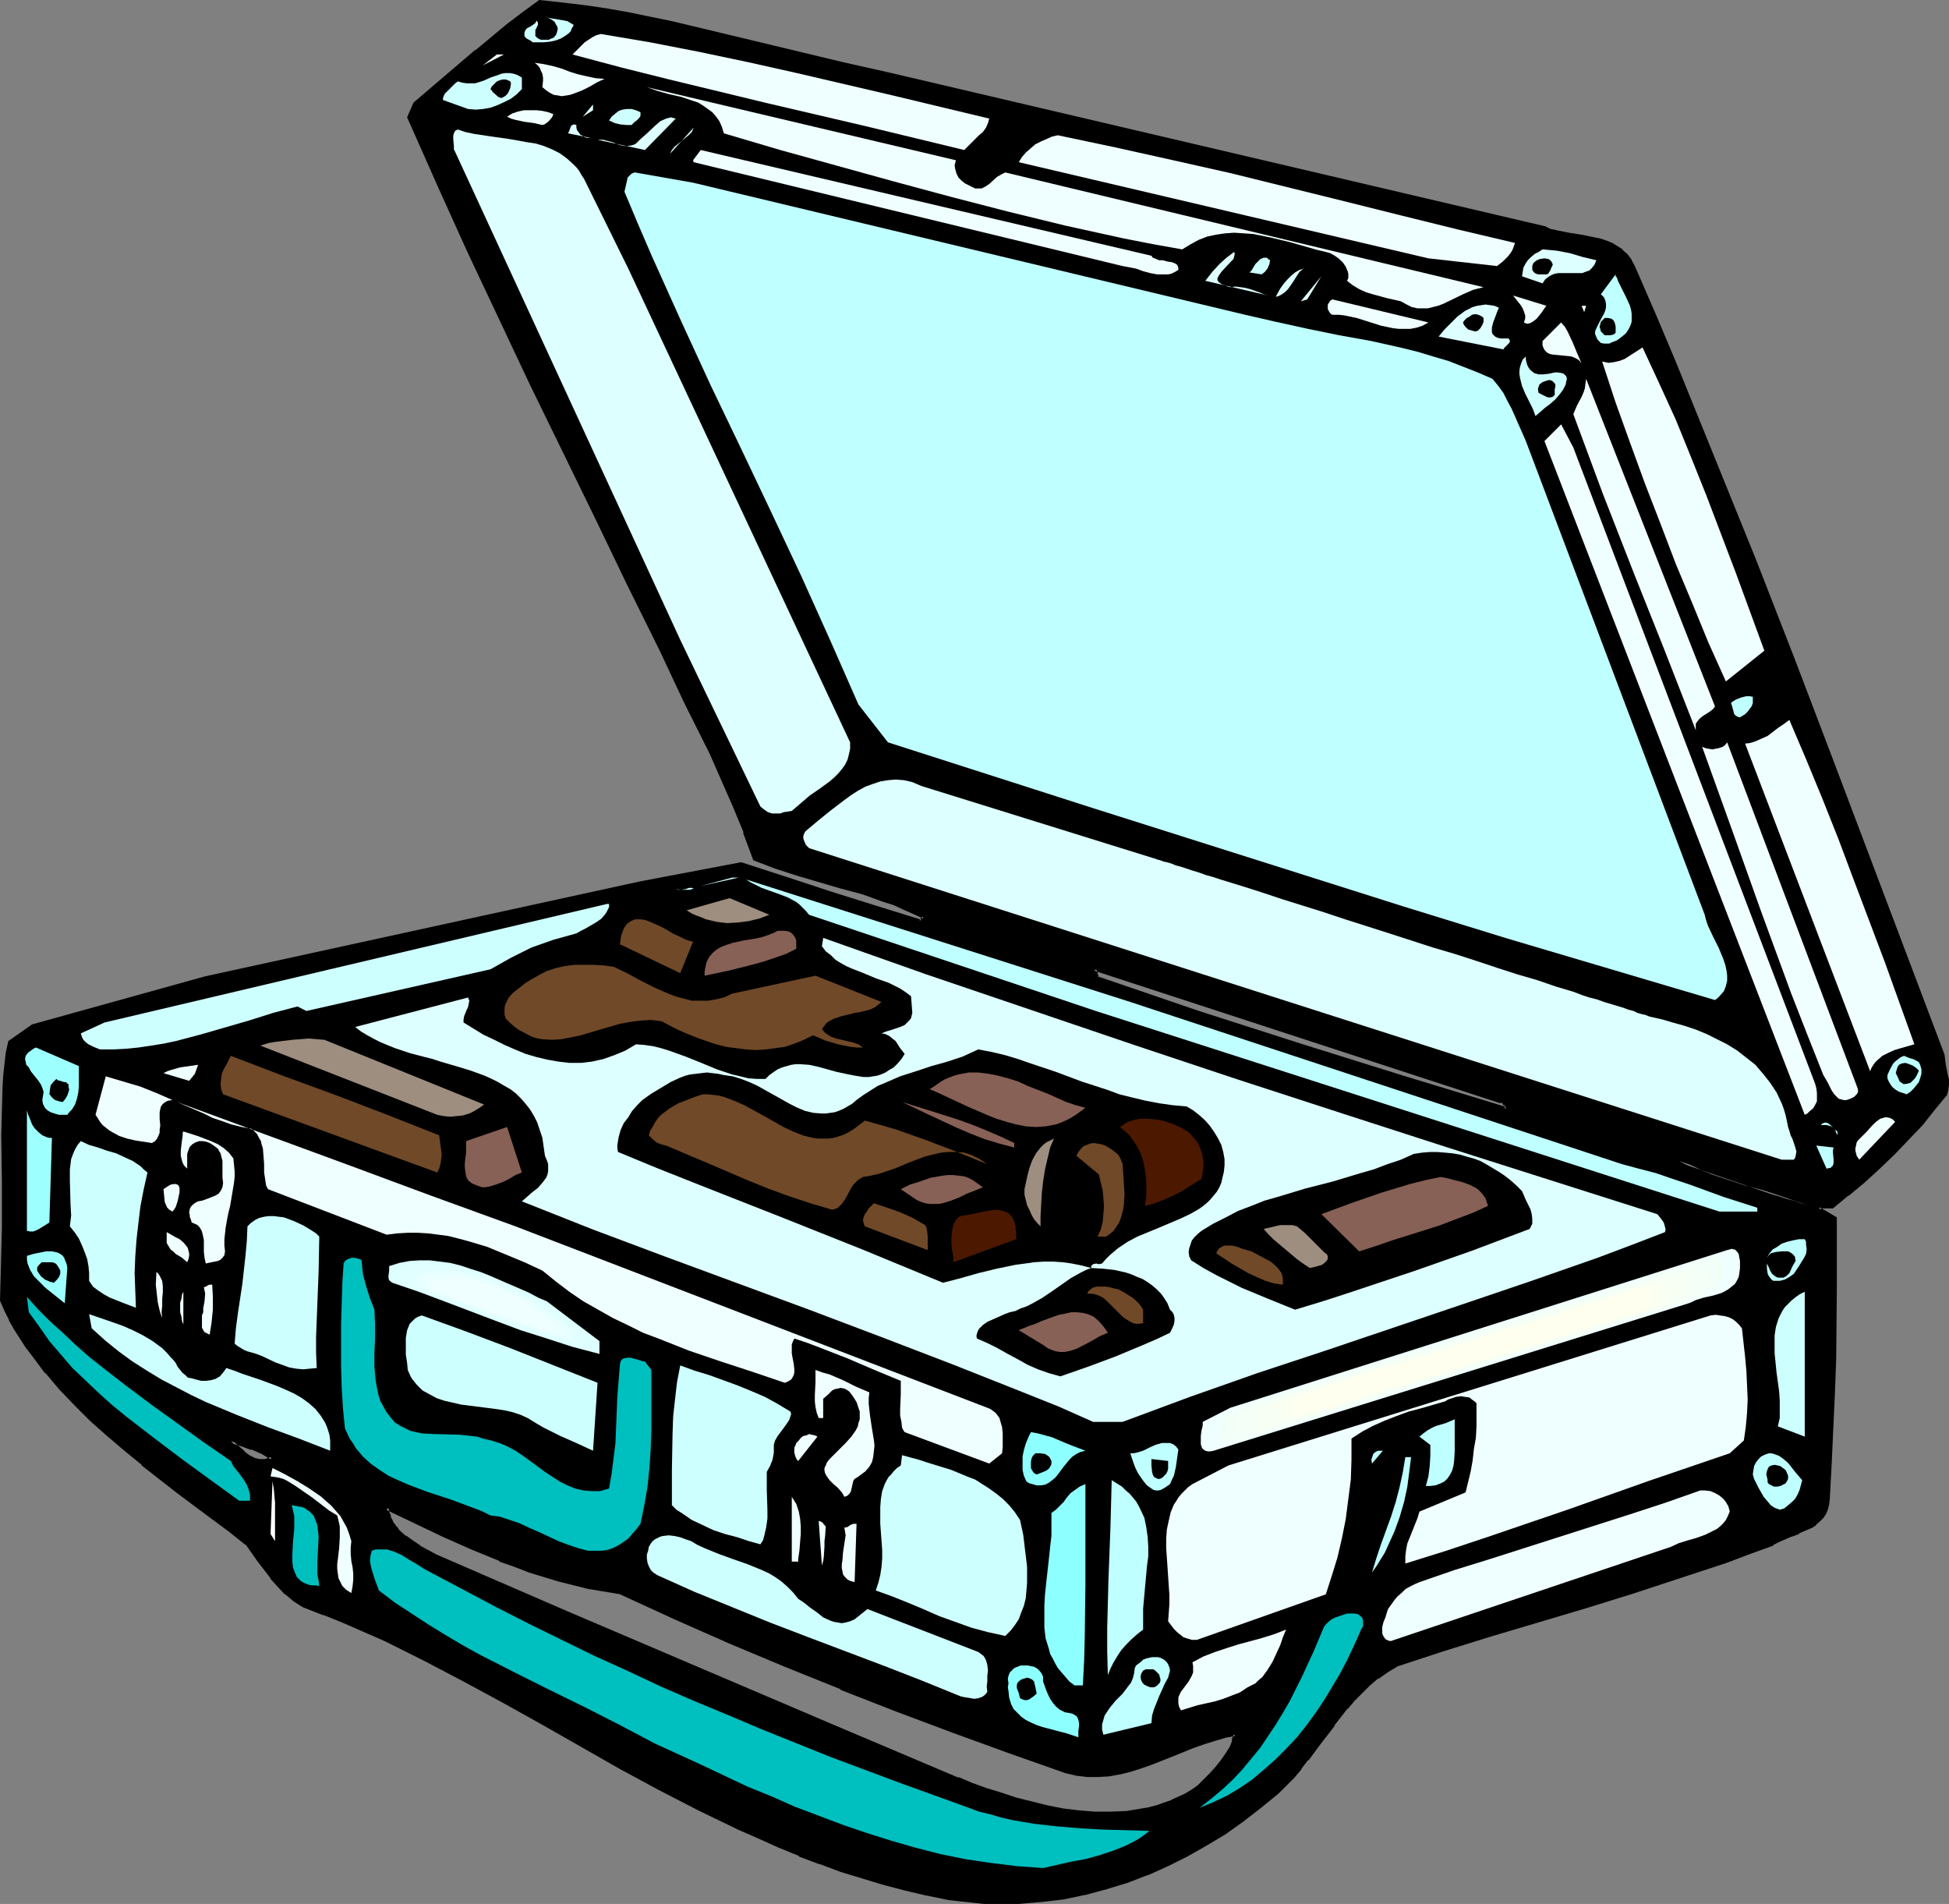
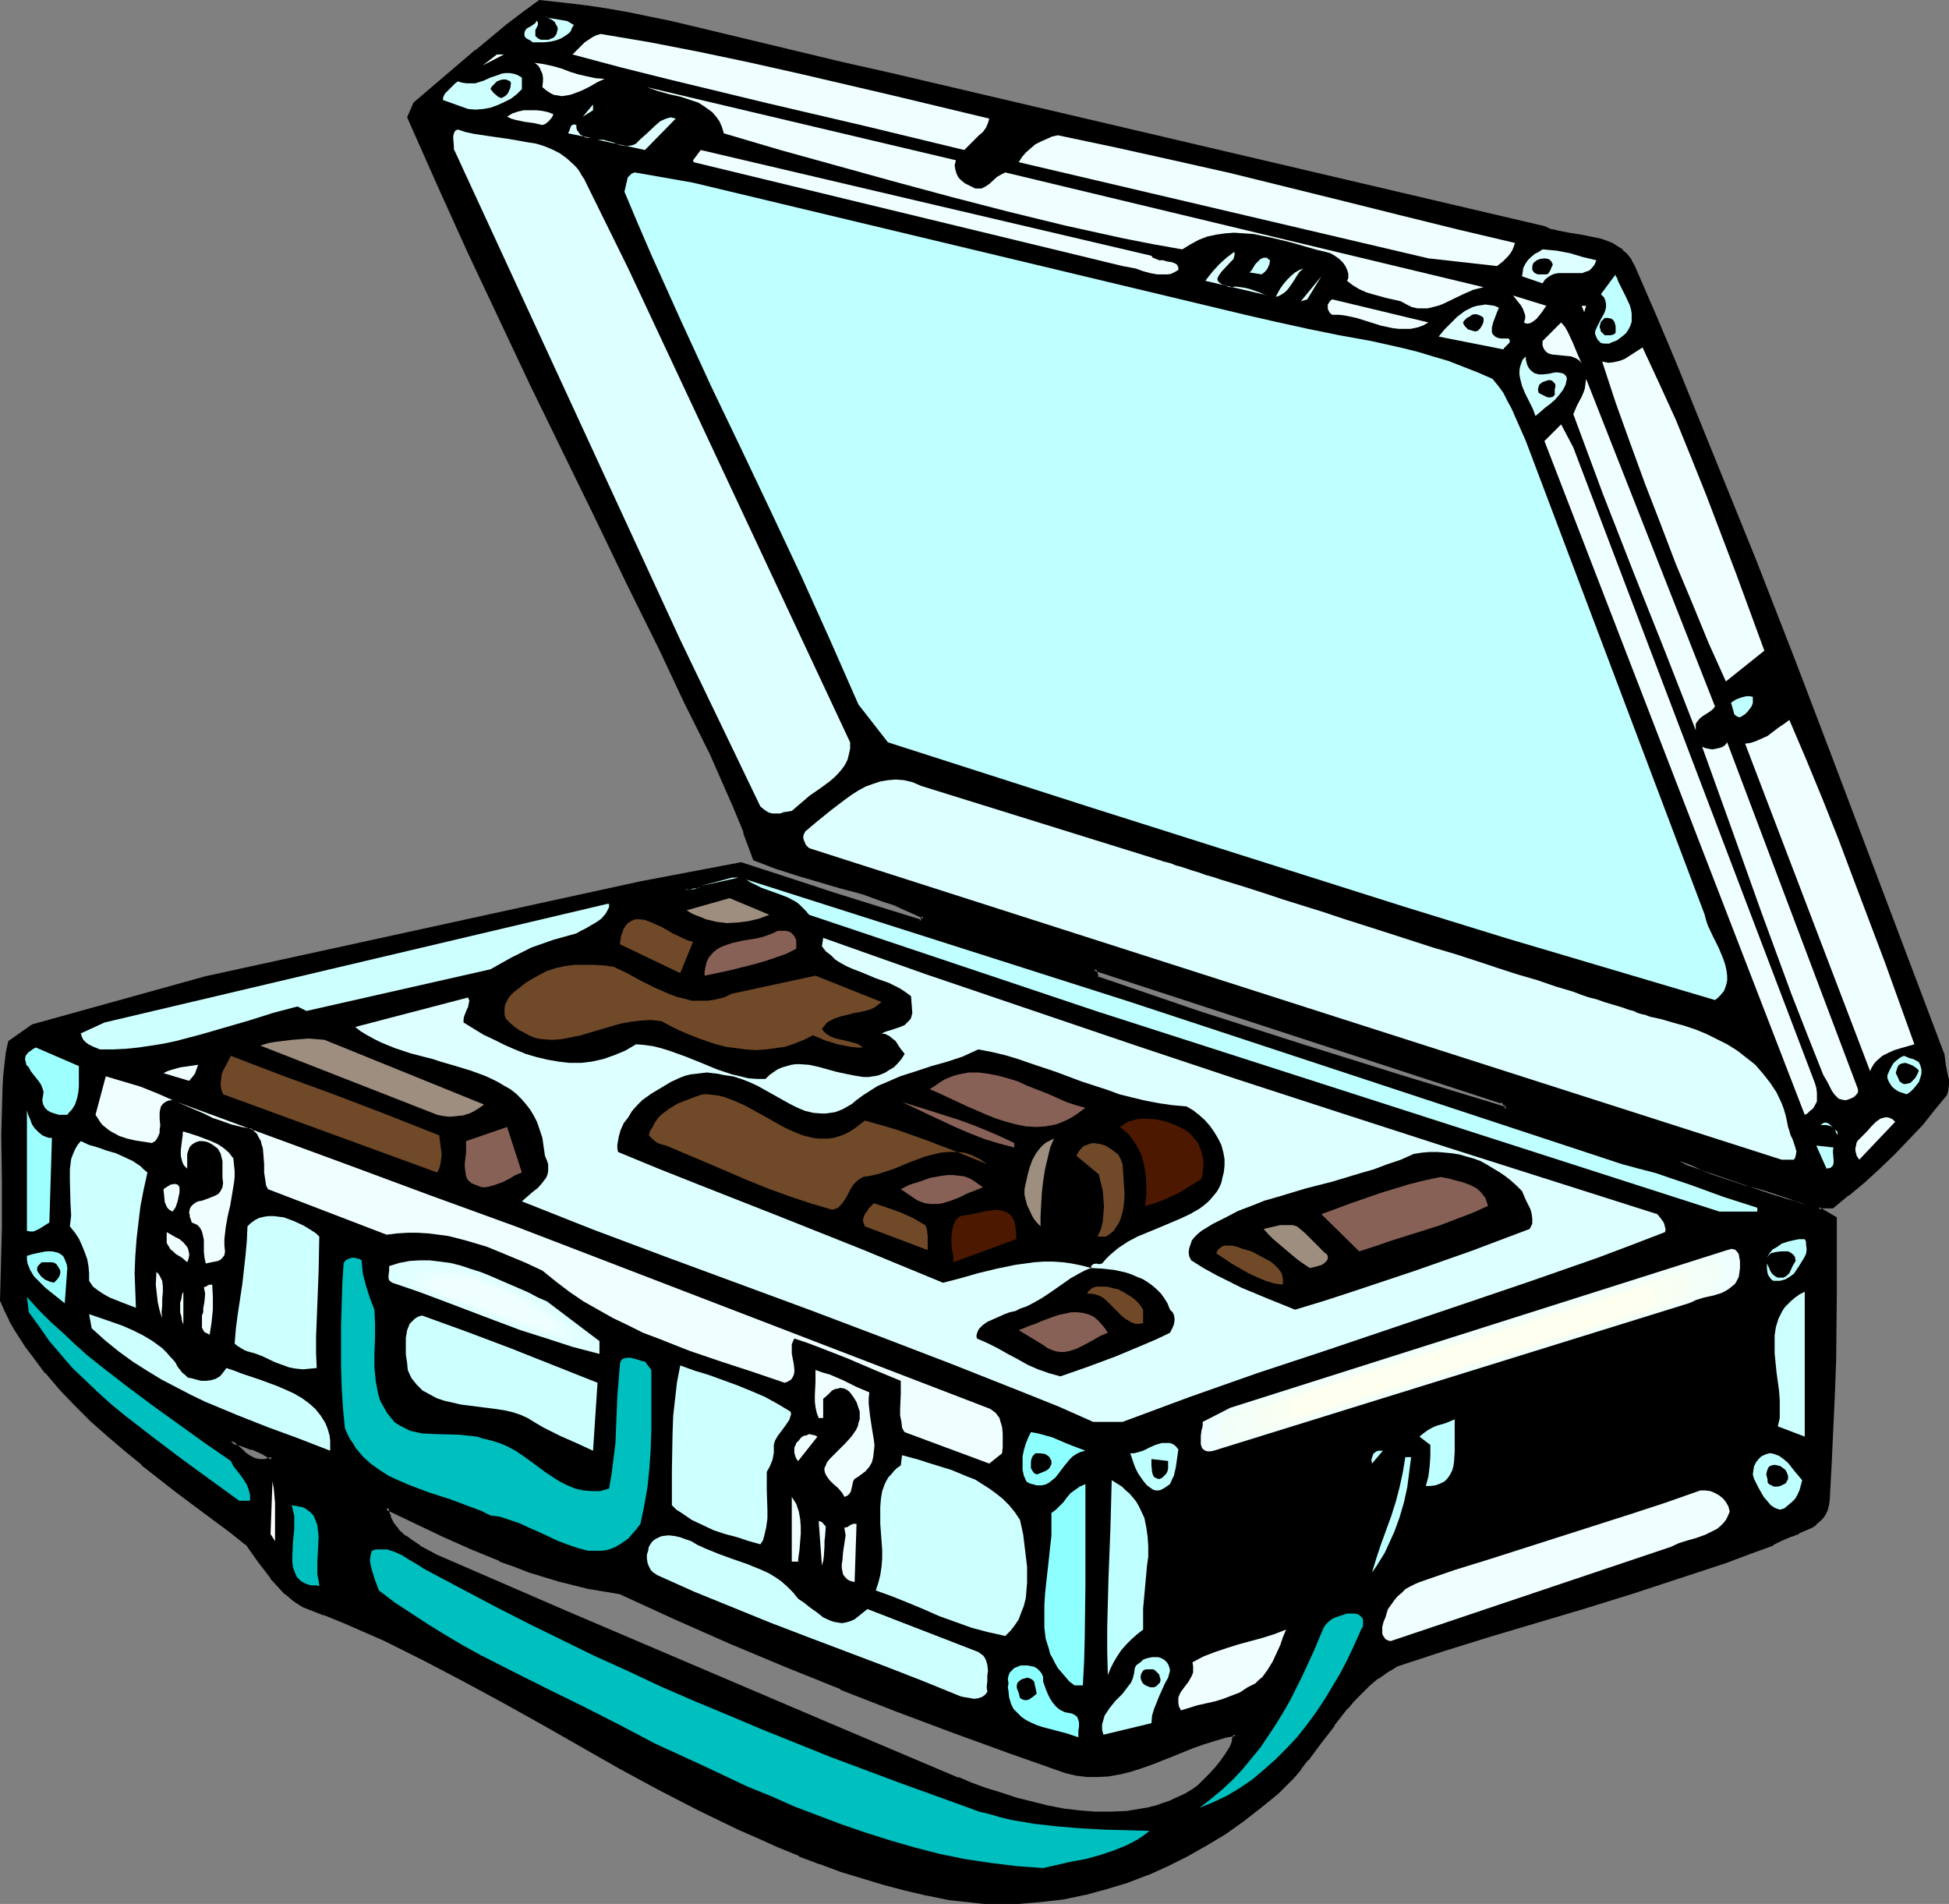
<svg xmlns="http://www.w3.org/2000/svg" xmlns:ns1="http://sodipodi.sourceforge.net/DTD/sodipodi-0.dtd" xmlns:ns2="http://www.inkscape.org/namespaces/inkscape" version="1.0" width="129.98mm" height="126.961mm" id="svg150" ns1:docname="Camera Bag 2.wmf">
  <rect width="100%" height="100%" fill="#808080" stroke="none" />
  <ns1:namedview id="namedview150" pagecolor="#ffffff" bordercolor="#000000" borderopacity="0.25" ns2:showpageshadow="2" ns2:pageopacity="0.0" ns2:pagecheckerboard="0" ns2:deskcolor="#d1d1d1" ns2:document-units="mm" />
  <defs id="defs1">
    <pattern id="WMFhbasepattern" patternUnits="userSpaceOnUse" width="6" height="6" x="0" y="0" />
  </defs>
  <path style="fill:#000000;fill-opacity:1;fill-rule:evenodd;stroke:none" d="m 378.144,277.572 -102.293,-33.283 0.646,2.262 25.694,8.563 25.694,8.401 25.694,8.078 26.018,7.917 v -1.131 l -0.323,-0.162 -0.162,-0.485 -0.485,-0.162 h -0.162 z M 223.169,18.58 l 166.125,38.938 1.454,0.485 1.454,0.485 3.07,0.646 3.232,0.485 3.232,0.646 1.454,0.323 1.454,0.485 1.454,0.485 1.293,0.808 1.293,0.969 1.131,0.969 0.97,1.454 0.97,1.616 5.171,12.279 5.171,12.118 10.181,24.72 9.858,24.72 9.696,24.881 9.534,24.881 9.534,25.043 18.907,49.924 v 1.293 l 0.323,1.131 0.485,2.585 0.162,1.131 v 1.293 l -0.162,1.131 -0.323,1.293 -2.909,3.554 -3.07,3.878 -3.555,3.716 -3.555,3.716 -3.878,3.716 -3.717,3.393 -3.878,3.393 -3.878,2.908 h -0.808 -1.131 -0.97 l -0.323,0.323 -0.323,0.162 4.202,2.585 0.162,9.209 v 8.886 l -0.162,8.725 -0.162,8.563 -0.323,8.725 -0.323,8.725 -0.323,8.886 -0.646,9.048 v 1.293 l -0.485,1.131 -0.323,1.131 -0.646,0.969 -0.808,0.646 -0.97,0.808 -0.97,0.646 -0.97,0.646 -2.262,0.969 -2.262,0.969 -2.262,0.969 -1.939,0.969 -5.818,2.262 -5.979,2.1 -11.797,4.039 -11.797,3.716 -11.958,3.716 -23.917,7.271 -11.958,3.716 -11.797,3.716 -2.424,1.454 -2.262,1.616 -2.101,1.777 -1.939,1.939 -1.939,1.939 -1.778,2.1 -3.394,4.201 -3.232,4.362 -3.232,4.362 -1.778,2.262 -1.778,2.1 -1.939,1.939 -2.101,2.1 -4.202,3.554 -4.525,3.393 -4.525,3.07 -4.686,2.908 -4.848,2.747 -4.848,2.585 -5.171,2.262 -5.01,1.777 -5.333,1.777 -5.333,1.293 -5.494,1.131 -5.494,0.646 -5.656,0.485 -2.909,0.162 -2.909,-0.162 h -2.909 l -2.909,-0.162 -2.909,-0.323 -2.909,-0.485 -5.656,-0.969 -5.494,-1.293 -5.494,-1.454 -5.333,-1.616 -5.333,-1.777 -5.333,-1.777 -5.171,-2.1 -5.171,-2.1 -5.01,-2.262 -5.171,-2.262 -10.019,-5.009 -10.019,-5.17 -9.858,-5.332 -19.554,-10.987 -9.696,-5.493 -10.019,-5.332 -9.858,-5.17 -10.019,-5.009 -5.171,-2.262 -5.01,-2.262 -5.171,-2.1 -5.171,-1.939 -2.424,-1.454 -2.101,-1.777 -1.778,-1.939 -1.778,-1.939 -3.232,-4.362 -3.07,-4.201 -4.202,-3.231 -4.363,-3.231 -8.726,-6.786 -8.888,-6.947 -4.363,-3.554 -4.363,-3.716 -4.202,-3.716 -3.878,-3.878 -3.878,-4.039 -3.555,-4.201 -3.394,-4.201 -1.454,-2.262 -1.454,-2.262 -1.454,-2.262 -1.293,-2.262 -1.293,-2.424 -1.131,-2.424 0.485,-18.257 0.162,-5.655 v -5.816 L 0.808,285.974 v -5.978 l 0.323,-5.978 0.162,-2.908 0.323,-2.908 0.323,-2.747 0.485,-2.747 5.818,-4.039 43.632,-12.118 109.565,-23.912 25.371,-4.847 11.312,3.716 11.312,3.716 11.312,3.554 11.474,3.554 0.646,-1.131 -2.424,-1.131 -2.424,-1.293 -2.586,-0.969 -2.586,-0.969 -5.494,-1.777 -5.333,-1.616 -10.989,-3.231 -5.494,-1.777 -5.333,-1.939 -2.424,-6.786 -2.747,-6.624 -2.747,-6.624 -3.07,-6.624 -6.302,-12.925 -6.302,-13.087 -8.08,-16.641 -8.242,-16.803 -16.16,-33.444 -8.08,-16.803 -7.757,-16.803 -7.757,-16.803 -7.434,-16.965 1.616,-3.393 7.595,-6.624 3.878,-3.231 3.878,-3.393 7.757,-6.463 4.04,-3.07 4.202,-3.07 5.656,0.646 5.656,0.808 5.494,0.808 5.494,0.969 10.989,2.262 10.827,2.424 21.331,5.332 10.827,2.585 z M 68.68,367.565 l -2.586,-1.454 -2.586,-1.131 -2.747,-0.969 -2.586,-0.808 0.97,0.969 1.131,0.969 1.131,0.969 1.131,0.969 1.454,0.808 0.646,0.162 0.646,0.162 h 0.808 0.808 l 0.808,-0.323 z m 87.91,33.929 -4.04,-0.646 -3.878,-0.808 -3.878,-0.969 -3.878,-0.969 -3.717,-1.131 -3.717,-1.131 -3.717,-1.454 -3.717,-1.293 -7.11,-3.07 -7.272,-3.231 -14.221,-6.786 0.162,1.131 0.485,1.131 0.485,0.969 0.485,0.969 0.646,0.808 0.646,0.808 1.616,1.616 1.778,1.131 1.939,1.293 4.202,2.262 32.805,14.218 32.805,14.056 32.966,14.056 32.966,13.895 3.394,1.293 3.555,1.293 3.717,1.293 3.878,1.131 3.878,1.131 3.878,0.969 4.04,0.646 4.202,0.646 4.04,0.162 3.878,0.162 4.04,-0.162 3.878,-0.646 1.939,-0.323 1.778,-0.485 1.939,-0.646 1.778,-0.646 1.778,-0.808 1.778,-0.969 1.616,-0.969 1.778,-1.131 3.07,-3.07 1.454,-1.616 1.293,-1.777 1.293,-1.616 0.97,-1.616 0.646,-1.777 0.485,-1.616 -2.747,0.485 -2.747,0.646 -2.586,0.808 -2.747,0.969 -5.333,2.1 -5.171,2.1 -2.747,0.969 -2.586,0.808 -2.586,0.646 -2.747,0.485 -2.586,0.323 h -2.747 l -2.586,-0.323 -2.747,-0.646 -14.382,-5.17 -14.059,-5.17 -14.221,-5.332 -14.059,-5.493 -14.059,-5.655 -13.898,-5.978 -13.736,-5.978 z m 298.96,-97.748 -32.32,-11.148 1.778,0.969 1.778,0.969 1.939,0.808 2.101,0.808 4.363,1.616 4.363,1.454 4.363,1.131 4.363,1.131 1.939,0.646 1.939,0.485 1.778,0.646 z" id="path1" />
  <path style="fill:#000000;fill-opacity:1;fill-rule:evenodd;stroke:none" d="m 377.982,277.088 h 0.323 l -103.101,-33.444 0.97,3.07 25.856,8.886 25.694,8.401 25.856,8.078 26.502,7.917 v -1.939 l -0.485,-0.323 0.162,0.162 -0.323,-0.485 -0.646,-0.323 h -0.485 -0.323 l 0.162,0.969 0.323,-0.162 v 0 h 0.162 -0.162 l 0.323,0.323 -0.162,-0.162 0.323,0.485 0.485,0.162 -0.162,-0.323 v 1.131 l 0.485,-0.485 -26.018,-7.917 -25.856,-8.078 -25.694,-8.24 -25.533,-8.725 0.323,0.323 -0.646,-2.262 -0.646,0.485 102.454,33.444 z" id="path2" />
  <path style="fill:#000000;fill-opacity:1;fill-rule:evenodd;stroke:none" d="m 223.008,19.065 166.125,38.938 1.454,0.485 1.454,0.485 v 0 l 3.232,0.646 3.232,0.485 3.07,0.646 v 0 l 1.454,0.323 1.454,0.485 v 0 l 1.454,0.485 v 0 l 1.293,0.808 1.293,0.808 h -0.162 l 1.131,0.969 v 0 l 0.97,1.293 v 0 l 0.808,1.616 5.333,12.279 5.171,12.279 10.181,24.558 9.858,24.881 v 0 l 9.696,24.72 v 0 l 9.534,24.881 28.28,74.967 v -0.162 l 0.162,1.293 0.162,1.293 0.485,2.424 0.162,1.293 v -0.162 1.293 0 1.131 -0.162 l -0.323,1.293 0.162,-0.162 -3.07,3.716 v 0 l -3.07,3.716 -3.555,3.716 -3.555,3.716 -3.878,3.716 -3.717,3.393 -3.878,3.393 v 0 l -3.717,3.07 0.162,-0.162 h -0.808 l -1.131,-0.162 -0.97,0.162 -0.646,0.162 -0.808,0.808 4.848,2.747 -0.323,-0.323 0.162,9.209 v 8.886 l -0.323,17.288 -0.162,8.725 -0.808,17.611 -0.485,9.048 v -0.162 l -0.162,1.454 v -0.162 l -0.323,1.131 v 0 l -0.485,1.131 v -0.162 l -0.646,0.969 h 0.162 l -0.808,0.808 -0.97,0.646 h 0.162 l -0.97,0.646 v 0 l -0.97,0.485 -2.262,1.131 v -0.162 l -2.262,0.969 v 0 l -2.262,0.969 -1.939,0.969 v 0 l -5.818,2.262 v 0 l -5.818,2.1 -11.797,4.039 -11.958,3.878 -11.958,3.716 -23.755,7.109 -11.958,3.716 -11.958,3.878 -2.424,1.454 -2.424,1.616 v 0 l -2.101,1.777 -1.939,1.939 -1.939,1.939 -1.778,2.1 v 0 l -3.394,4.362 v 0 l -3.232,4.201 -3.394,4.524 h 0.162 l -1.778,2.1 v 0 l -1.778,2.1 -1.939,1.939 -2.101,2.1 h 0.162 l -4.363,3.554 v -0.162 l -4.363,3.393 -4.686,3.231 -4.686,2.908 h 0.162 l -4.848,2.747 -5.01,2.424 -5.01,2.262 h 0.162 l -5.171,1.939 -5.333,1.616 -5.333,1.454 v 0 l -5.333,0.969 -5.656,0.808 -5.494,0.323 v 0 l -2.909,0.162 -2.909,-0.162 h -2.909 l -2.909,-0.162 h 0.162 l -3.07,-0.323 -2.909,-0.323 -5.494,-1.131 v 0 l -5.494,-1.293 -5.494,-1.454 -5.333,-1.616 -5.333,-1.777 -5.333,-1.777 h 0.162 l -5.171,-2.1 v 0.162 l -5.171,-2.1 -5.171,-2.262 -5.171,-2.424 -10.019,-4.847 -10.019,-5.17 -9.696,-5.332 -19.715,-11.148 -9.696,-5.493 -10.019,-5.332 -9.858,-5.17 -10.019,-4.847 -5.171,-2.424 -5.01,-2.1 -5.171,-2.1 -0.162,-0.162 -5.171,-1.939 h 0.162 l -2.262,-1.454 v 0.162 l -2.101,-1.777 v 0 l -1.778,-1.777 -1.778,-2.1 h 0.162 l -3.232,-4.201 -3.232,-4.362 -4.202,-3.393 -4.363,-3.231 -8.888,-6.624 -8.888,-6.947 v 0 l -4.363,-3.554 h 0.162 l -4.363,-3.716 -4.202,-3.716 -3.878,-3.878 -3.878,-4.039 -3.555,-4.201 v 0.162 L 8.726,341.23 7.272,339.129 5.818,336.867 4.363,334.605 3.07,332.182 v 0.162 l -1.293,-2.424 -0.97,-2.424 v 0.162 l 0.485,-18.257 0.162,-5.655 v -5.816 L 1.293,285.974 v -5.978 l 0.162,-5.978 0.323,-2.908 v 0 l 0.323,-2.747 0.323,-2.908 0.485,-2.747 -0.162,0.323 5.656,-4.039 v 0 L 51.874,246.874 v 0 l 109.565,-23.912 25.533,-4.847 h -0.162 l 11.312,3.878 11.312,3.716 11.312,3.554 11.635,3.554 1.131,-1.777 -2.747,-1.454 -2.586,-1.131 -2.586,-1.131 v 0 l -2.747,-0.969 -5.333,-1.777 -5.333,-1.616 -10.989,-3.231 -5.494,-1.616 -5.333,-1.939 0.323,0.323 -2.424,-6.947 h -0.162 l -2.586,-6.786 -2.909,-6.624 -3.07,-6.463 -6.302,-13.087 -6.302,-12.925 -8.08,-16.641 -8.08,-16.803 -16.322,-33.606 -7.918,-16.803 -7.918,-16.641 -7.595,-16.803 -7.595,-16.965 v 0.485 l 1.616,-3.554 v 0.162 l 15.352,-13.248 v 0 l 7.757,-6.463 v 0.162 l 4.04,-3.231 4.202,-2.908 h -0.323 l 5.656,0.646 5.494,0.808 0.162,-0.969 L 141.885,0.646 135.905,0 l -4.202,3.07 -4.04,3.07 v 0 l -7.757,6.463 h -0.162 l -15.514,13.248 -1.616,3.716 7.595,17.126 7.595,16.803 7.918,16.803 7.918,16.803 16.322,33.444 8.08,16.803 8.242,16.641 6.141,13.087 6.464,12.925 2.909,6.624 2.909,6.624 2.747,6.624 h -0.162 l 2.586,6.947 5.494,2.1 5.494,1.777 10.989,3.231 5.494,1.454 5.333,1.939 2.586,0.808 v 0 l 2.424,1.131 2.586,1.131 2.424,1.131 -0.162,-0.646 -0.808,1.131 0.646,-0.162 -11.474,-3.554 -11.312,-3.554 -11.312,-3.716 -11.474,-3.716 -25.533,4.847 -109.565,23.912 v 0 l -43.632,12.118 -5.979,4.201 -0.646,2.908 -0.323,2.908 -0.323,2.908 v 0 l -0.162,2.908 -0.162,5.978 -0.162,5.978 0.162,11.956 v 5.816 5.655 L 0,327.82 l 1.131,2.585 1.131,2.262 v 0.162 l 1.293,2.262 1.454,2.262 1.454,2.262 1.616,2.1 3.232,4.362 h 0.162 l 3.555,4.201 3.878,4.039 3.878,3.878 4.202,3.716 4.363,3.716 v 0 l 4.363,3.554 v 0.162 l 8.888,6.947 8.888,6.624 4.363,3.231 4.04,3.231 v -0.162 l 3.07,4.362 3.232,4.201 v 0.162 l 1.778,1.939 1.778,1.939 h 0.162 l 2.101,1.777 v 0 l 2.262,1.454 5.333,2.1 -0.162,-0.162 5.171,2.1 5.171,2.262 5.171,2.262 10.019,5.009 9.858,5.17 9.858,5.332 9.858,5.493 19.554,11.148 9.858,5.332 10.019,5.17 10.019,4.847 5.171,2.262 5.01,2.262 5.171,2.1 v 0.162 l 5.171,1.939 h 0.162 l 5.171,1.939 5.333,1.616 5.333,1.616 5.494,1.454 5.494,1.293 h 0.162 l 5.494,1.131 2.909,0.323 3.07,0.323 v 0 l 2.909,0.323 h 2.909 2.909 2.909 v 0 l 5.656,-0.485 5.656,-0.646 5.333,-1.131 h 0.162 l 5.333,-1.454 5.333,-1.616 5.01,-1.939 h 0.162 l 5.01,-2.262 4.848,-2.424 4.848,-2.747 v 0 l 4.848,-2.908 4.525,-3.231 4.363,-3.393 v 0 l 4.363,-3.554 v 0 l 2.101,-2.1 1.939,-1.939 1.778,-2.1 v -0.162 l 1.616,-2.1 h 0.162 l 3.232,-4.362 3.394,-4.362 h -0.162 l 3.394,-4.362 v 0.162 l 1.778,-2.1 1.939,-1.939 1.939,-1.939 2.101,-1.777 v 0.162 l 2.262,-1.616 2.424,-1.454 h -0.162 l 11.797,-3.878 11.958,-3.716 23.917,-7.109 11.958,-3.716 11.797,-3.878 11.797,-3.878 5.979,-2.262 v 0 l 5.818,-2.1 v -0.162 l 1.939,-0.969 2.262,-0.969 v 0 l 2.262,-0.808 v -0.162 l 2.262,-0.969 1.131,-0.485 v 0 l 0.97,-0.646 v -0.162 l 0.97,-0.808 0.808,-0.808 0.646,-0.969 0.485,-1.131 v 0 l 0.323,-1.293 0.162,-1.293 v 0 l 0.485,-9.048 0.808,-17.611 0.323,-8.725 0.162,-17.288 v -8.886 -9.532 l -4.363,-2.585 v 0.646 l 0.323,-0.162 h -0.162 l 0.485,-0.162 h -0.323 0.97 1.131 0.97 l 3.878,-3.231 h 0.162 l 3.878,-3.231 3.717,-3.393 3.878,-3.716 3.555,-3.716 3.555,-3.716 3.07,-3.878 v 0 l 3.07,-3.716 0.323,-1.293 v -0.162 l 0.162,-1.131 v 0 -1.293 0 l -0.323,-1.293 -0.485,-2.424 -0.162,-1.293 -0.162,-1.293 -28.28,-74.806 -9.534,-25.043 v 0 l -9.696,-24.881 v 0 l -10.019,-24.72 -10.019,-24.72 -5.171,-12.279 -5.333,-12.279 -0.808,-1.454 v -0.162 l -1.131,-1.454 -1.131,-0.969 v -0.162 l -1.293,-0.808 -1.293,-0.808 v 0 l -1.616,-0.646 v 0 l -1.454,-0.485 -1.616,-0.323 v 0 l -3.232,-0.646 -3.07,-0.485 -3.232,-0.646 h 0.162 l -1.616,-0.323 -1.293,-0.646 -166.125,-38.938 z" id="path3" />
  <path style="fill:#000000;fill-opacity:1;fill-rule:evenodd;stroke:none" d="m 147.217,2.262 5.656,0.808 5.494,0.969 10.827,2.262 v 0 l 10.827,2.424 32.158,7.917 10.827,2.424 0.323,-0.969 L 212.504,15.672 180.184,7.917 169.357,5.332 v 0 l -10.989,-2.262 -5.494,-0.969 -5.494,-0.808 z" id="path4" />
  <path style="fill:#000000;fill-opacity:1;fill-rule:evenodd;stroke:none" d="m 69.488,367.565 -3.232,-1.777 -2.586,-1.293 v 0 l -2.747,-0.969 -4.525,-1.293 2.424,2.262 1.131,0.969 1.131,0.969 v 0 l 1.293,1.131 1.454,0.646 v 0 l 0.646,0.323 h 0.162 l 0.646,0.162 h 0.97 l 0.808,-0.162 0.808,-0.162 0.162,-0.162 1.454,-0.646 -1.131,-0.485 -0.808,0.485 0.162,-0.162 -0.97,0.323 h 0.162 -0.808 v 0 h -0.808 0.162 l -0.808,-0.162 h 0.162 l -0.808,-0.162 h 0.162 l -1.293,-0.646 v 0 l -1.293,-0.969 h 0.162 l -1.131,-0.969 -1.131,-0.969 -0.97,-0.969 -0.485,0.808 2.747,0.808 2.586,0.969 v -0.162 l 2.586,1.131 2.424,1.454 v -0.808 z" id="path5" />
  <path style="fill:#000000;fill-opacity:1;fill-rule:evenodd;stroke:none" d="m 156.59,401.009 -4.04,-0.646 -3.878,-0.808 h 0.162 l -3.878,-0.808 -3.878,-1.131 -3.717,-0.969 -3.717,-1.293 -3.717,-1.293 v 0 l -3.555,-1.454 v 0 l -7.272,-2.908 -7.272,-3.231 -15.029,-7.271 0.485,2.1 0.323,1.131 v 0 l 0.485,0.969 0.485,0.969 v 0 l 0.646,0.969 h 0.162 l 0.646,0.808 1.616,1.616 v 0 l 1.939,1.293 1.939,1.131 v 0 l 4.202,2.424 32.805,14.218 32.805,14.056 32.966,13.895 32.966,13.895 v 0.162 l 3.394,1.293 v 0 l 3.555,1.293 3.717,1.293 3.878,1.131 3.878,1.131 4.04,0.808 v 0 l 4.04,0.808 4.04,0.646 h 0.162 l 4.04,0.162 3.878,0.162 4.04,-0.323 v 0 l 4.04,-0.485 1.778,-0.323 h 0.162 l 1.778,-0.646 1.939,-0.485 1.778,-0.808 h 0.162 l 1.778,-0.808 1.616,-0.969 h 0.162 l 1.616,-0.969 1.616,-1.131 h 0.162 l 3.07,-3.07 1.454,-1.616 v -0.162 l 1.293,-1.616 h 0.162 l 1.131,-1.616 0.97,-1.777 v 0 l 0.808,-1.777 v 0 l 0.646,-2.424 -3.394,0.646 h -0.162 l -2.586,0.646 -2.747,0.808 -2.747,0.969 v 0 l -5.333,2.1 -5.171,2.1 v 0 l -2.586,0.969 -2.747,0.808 -2.586,0.646 h 0.162 l -2.747,0.485 -2.747,0.323 h 0.162 -2.747 0.162 l -2.747,-0.323 v 0 l -2.747,-0.646 -14.221,-5.009 -14.221,-5.332 -14.059,-5.332 v 0 l -14.059,-5.493 v 0 l -14.059,-5.655 -13.898,-5.816 -13.736,-6.14 -13.898,-6.301 -0.323,0.808 13.736,6.301 13.898,6.14 13.898,5.816 14.059,5.655 v 0.162 l 14.059,5.493 v 0 l 14.221,5.332 14.221,5.17 14.221,5.009 2.747,0.646 v 0 l 2.747,0.323 v 0 h 2.747 v 0 l 2.747,-0.162 2.586,-0.485 h 0.162 l 2.586,-0.646 2.586,-0.808 2.747,-0.969 v 0 l 5.333,-2.1 5.171,-2.1 v 0 l 2.747,-0.969 2.586,-0.808 2.747,-0.808 h -0.162 l 2.747,-0.485 -0.485,-0.485 -0.485,1.616 h 0.162 l -0.646,1.616 v 0 l -1.131,1.777 -1.131,1.616 v 0 l -1.293,1.616 v 0 l -1.454,1.616 -3.07,3.07 v 0 l -1.616,1.131 -1.616,0.969 v 0 l -1.778,0.808 -1.778,0.808 h 0.162 l -1.939,0.646 -1.778,0.646 -1.939,0.485 h 0.162 l -1.939,0.323 -3.878,0.646 v 0 l -4.04,0.162 h -3.878 l -4.04,-0.323 v 0 l -4.04,-0.485 -4.04,-0.808 v 0 l -3.878,-0.969 -3.878,-0.969 -3.878,-1.293 -3.717,-1.131 -3.555,-1.293 v 0 l -3.394,-1.454 v 0.162 l -32.805,-13.895 -32.966,-14.056 -32.966,-14.056 -32.805,-14.218 -4.202,-2.262 h 0.162 l -1.939,-1.293 -1.778,-1.293 v 0.162 l -1.616,-1.454 -0.646,-0.969 v 0.162 l -0.646,-0.969 v 0.162 l -0.485,-0.969 -0.485,-0.969 h 0.162 l -0.485,-1.131 -0.162,-1.131 -0.646,0.646 14.221,6.786 7.272,3.231 7.11,2.908 v 0.162 l 3.717,1.293 v 0 l 3.717,1.454 3.717,1.131 3.717,1.131 3.878,0.969 3.878,0.969 h 0.162 l 3.878,0.646 3.878,0.646 h -0.162 z" id="path6" />
  <path style="fill:#000000;fill-opacity:1;fill-rule:evenodd;stroke:none" d="m 455.55,304.069 0.162,-0.808 -36.522,-12.602 5.494,3.231 v 0 l 1.939,0.969 1.939,0.969 v 0 l 2.101,0.808 h 0.162 l 4.202,1.616 4.363,1.293 4.525,1.293 4.202,1.131 1.939,0.646 1.939,0.485 1.778,0.485 1.778,0.485 0.162,-0.808 -1.616,-0.485 -1.778,-0.646 -1.939,-0.485 -2.101,-0.485 -4.202,-1.293 -4.363,-1.131 -4.363,-1.454 -4.363,-1.454 h 0.162 l -2.101,-0.808 v 0 l -1.939,-0.969 -1.939,-0.969 v 0 l -1.616,-0.969 -0.485,0.808 32.482,11.148 0.162,-0.808 z" id="path7" />
  <path style="fill:#ceffff;fill-opacity:1;fill-rule:evenodd;stroke:none" d="m 144.632,6.301 -0.485,0.808 -0.323,0.808 -0.485,0.485 -0.646,0.485 -1.293,0.808 -1.293,0.485 -1.454,0.323 -1.616,0.162 h -1.454 -1.293 l -0.646,-0.485 -0.646,-0.323 -0.485,-0.323 -0.323,-0.485 V 8.24 l 0.162,-0.485 0.323,-0.485 0.485,-0.323 0.646,-0.323 0.485,-0.323 0.646,-0.485 0.323,-0.646 0.162,0.323 0.162,0.162 v 0.646 l -0.323,0.646 -0.323,0.646 v 0.646 0.808 l 0.323,0.323 0.162,0.162 0.485,0.323 0.485,0.162 h 1.293 0.646 l 0.646,-0.323 0.485,-0.162 0.485,-0.485 0.323,-0.485 0.162,-0.646 0.162,-0.646 -0.162,-0.646 -0.323,-0.485 -0.323,-0.646 -0.646,-0.485 -0.646,-0.323 -0.485,-0.323 -0.646,-0.162 0.97,0.323 0.97,0.162 0.97,0.162 0.97,0.162 0.97,0.162 0.808,0.162 0.808,0.485 z" id="path8" />
  <path style="fill:#efffff;fill-opacity:1;fill-rule:evenodd;stroke:none" d="m 249.349,29.89 -0.323,1.131 -0.485,1.131 -0.808,1.131 -0.97,0.808 -1.939,1.939 -1.778,1.777 -24.725,-5.978 -12.443,-2.908 -12.443,-2.908 -24.725,-5.978 -12.282,-3.07 -12.12,-3.231 1.454,-1.454 1.616,-1.616 0.97,-0.646 0.97,-0.646 0.97,-0.485 1.131,-0.323 12.443,2.1 12.443,2.424 12.282,2.585 12.282,2.747 24.24,5.655 z" id="path9" />
  <path style="fill:#efffff;fill-opacity:1;fill-rule:evenodd;stroke:none" d="m 121.685,16.48 3.555,-2.747 h 1.778 z" id="path10" />
  <path style="fill:#efffff;fill-opacity:1;fill-rule:evenodd;stroke:none" d="m 152.389,19.873 -1.778,0.808 -1.939,1.131 -1.939,0.969 -2.101,0.808 -0.97,0.323 -0.97,0.162 -1.131,0.162 -0.808,-0.162 -1.131,-0.162 -0.97,-0.485 -0.97,-0.646 -0.97,-0.808 0.162,-1.616 v -0.808 l -0.162,-0.969 -0.323,-0.646 -0.323,-0.808 -0.485,-0.646 -0.808,-0.646 2.262,0.323 2.262,0.485 2.262,0.646 2.101,0.808 2.101,0.646 2.101,0.485 2.262,0.485 z" id="path11" />
  <path style="fill:#ceffff;fill-opacity:1;fill-rule:evenodd;stroke:none" d="m 131.542,22.458 -1.293,1.293 -1.454,1.131 -1.616,0.808 -1.778,0.808 -1.778,0.646 -1.778,0.323 -1.939,0.162 -1.939,-0.162 -6.302,-2.262 v -0.485 l 0.162,-0.485 0.323,-0.646 0.646,-0.646 0.646,-0.646 0.646,-0.646 0.646,-0.646 0.646,-0.485 1.131,0.323 1.131,0.162 h 1.131 0.97 l 2.101,-0.646 1.778,-0.808 1.939,-0.646 0.808,-0.323 0.97,-0.162 h 1.131 l 0.97,0.162 0.97,0.323 1.131,0.646 z" id="path12" />
  <path style="fill:#000000;fill-opacity:1;fill-rule:evenodd;stroke:none" d="m 128.795,21.004 -0.162,1.131 -0.485,1.131 -0.323,0.485 -0.323,0.323 -0.485,0.323 -0.646,0.323 -0.808,-0.323 -1.293,-1.131 -0.323,-0.485 -0.323,-0.323 0.323,-0.646 0.646,-0.646 0.646,-0.646 0.808,-0.323 0.646,-0.162 h 0.808 l 0.808,0.323 0.323,0.162 z" id="path13" />
  <path style="fill:#efffff;fill-opacity:1;fill-rule:evenodd;stroke:none" d="m 240.945,40.392 -0.162,0.646 -0.162,0.646 0.162,0.969 0.323,1.131 0.485,0.969 0.808,0.808 0.808,0.646 0.97,0.485 0.97,0.485 0.646,0.323 h 0.646 0.485 0.485 l 0.97,-0.485 0.97,-0.646 1.939,-1.777 1.131,-0.646 0.97,-0.485 120.553,28.921 -1.293,0.323 -1.293,0.323 -2.586,1.131 -5.01,2.424 -1.293,0.485 -1.293,0.323 -1.293,0.323 h -1.293 -1.293 l -1.454,-0.323 -1.293,-0.646 -1.454,-0.808 -3.555,-0.808 -3.555,-0.969 -1.616,-0.485 -1.778,-0.808 -1.616,-0.969 -1.454,-1.131 0.323,-0.646 v -0.646 -0.485 l -0.162,-0.646 -0.485,-1.131 -0.646,-0.969 -0.97,-0.969 -1.131,-0.808 -1.131,-0.646 -1.131,-0.323 -2.101,-0.485 -2.262,-0.646 -4.525,-1.293 -4.686,-1.131 -4.686,-0.969 -2.424,-0.162 -2.424,-0.162 -2.262,0.162 -2.262,0.323 -2.262,0.485 -2.101,0.808 -2.101,1.131 -2.101,1.293 -7.272,-1.293 -7.434,-1.454 -14.706,-3.231 -14.544,-3.554 -14.382,-3.716 -14.382,-3.878 -28.603,-7.917 -14.221,-4.201 -0.485,-1.616 -0.646,-1.454 -0.808,-1.131 -0.97,-1.131 -1.131,-0.808 -1.131,-0.808 -1.293,-0.808 -1.454,-0.485 -2.909,-0.969 -2.909,-0.646 -2.909,-0.808 -2.747,-0.969 z" id="path14" />
  <path style="fill:#ddffff;fill-opacity:1;fill-rule:evenodd;stroke:none" d="m 146.894,29.405 2.586,-3.07 v 1.454 z" id="path15" />
-   <path style="fill:#ceffff;fill-opacity:1;fill-rule:evenodd;stroke:none" d="m 161.438,28.274 v 0.646 0.323 l -0.323,0.485 -0.323,0.323 -0.323,0.323 -0.485,0.323 -0.808,0.808 h -1.293 l -1.616,-0.162 -1.293,-0.323 -1.454,-0.646 0.646,-0.969 0.97,-0.808 0.808,-0.646 0.97,-0.323 1.131,-0.162 h 1.131 l 1.131,0.323 z" id="path16" />
  <path style="fill:#efffff;fill-opacity:1;fill-rule:evenodd;stroke:none" d="m 139.461,28.759 -0.162,0.485 -0.162,0.323 -0.808,0.969 -0.808,0.646 -0.323,0.162 -0.485,0.162 -2.101,-0.485 -2.424,-0.323 -2.262,-0.485 -1.131,-0.323 -0.97,-0.485 1.293,-0.808 1.454,-0.485 1.454,-0.323 h 1.616 1.616 l 1.454,0.162 1.454,0.323 z" id="path17" />
  <path style="fill:#ddffff;fill-opacity:1;fill-rule:evenodd;stroke:none" d="m 162.569,37.807 -11.958,-2.585 h 1.454 l 1.131,0.323 1.293,0.323 1.131,0.485 1.131,0.323 1.131,0.162 1.131,-0.162 0.646,-0.162 0.646,-0.323 1.131,-1.131 1.293,-1.131 2.586,-2.424 1.131,-0.969 1.454,-0.646 0.646,-0.162 0.485,-0.162 0.646,0.162 0.646,0.162 z" id="path18" />
  <path style="fill:#ddffff;fill-opacity:1;fill-rule:evenodd;stroke:none" d="m 148.833,34.737 -5.656,-1.131 0.162,-0.323 0.162,-0.323 0.162,-0.485 0.323,-0.808 0.323,-0.162 0.323,-0.162 0.646,0.162 v 0.646 l 0.162,0.646 0.485,0.646 0.323,0.485 0.646,0.323 0.485,0.323 0.646,0.162 z" id="path19" />
-   <path style="fill:#ddffff;fill-opacity:1;fill-rule:evenodd;stroke:none" d="m 168.872,38.776 0.485,-0.969 0.646,-0.808 3.555,-2.908 0.808,-0.808 0.485,-1.131 z" id="path20" />
  <path style="fill:#ddffff;fill-opacity:1;fill-rule:evenodd;stroke:none" d="m 147.217,45.077 11.15,22.619 55.914,119.398 v 1.616 l -0.323,1.454 -0.323,1.293 -0.646,1.293 -0.808,1.131 -0.97,1.131 -0.97,0.969 -1.131,0.969 -2.424,1.777 -2.586,1.777 -2.262,1.939 -1.131,0.969 -1.131,0.969 -0.97,0.162 -1.131,0.162 -0.808,0.323 h -1.131 -0.97 l -0.97,-0.323 -0.97,-0.646 -0.97,-0.808 -20.2,-42.007 -56.722,-122.953 -0.323,-0.646 v -0.808 l -0.162,-1.777 v -0.808 l 0.162,-0.646 0.323,-0.646 0.646,-0.323 1.939,0.646 2.262,0.485 4.363,0.646 4.525,0.646 4.525,0.808 2.101,0.323 2.101,0.646 1.939,0.808 1.939,0.969 1.778,1.293 1.616,1.454 0.808,0.808 0.646,0.808 0.646,1.131 z" id="path21" />
  <path style="fill:#efffff;fill-opacity:1;fill-rule:evenodd;stroke:none" d="m 381.86,61.234 -0.323,0.969 -0.323,0.808 -0.485,0.808 -0.646,0.808 -1.293,1.293 -1.454,1.131 -17.291,-1.939 -103.262,-24.235 0.808,-1.293 0.97,-1.131 1.293,-1.131 1.131,-0.969 1.293,-0.646 1.454,-0.646 1.454,-0.646 1.454,-0.323 14.544,3.07 14.544,3.231 14.382,3.231 14.382,3.554 14.382,3.554 14.221,3.554 14.382,3.554 z" id="path22" />
  <path style="fill:#efffff;fill-opacity:1;fill-rule:evenodd;stroke:none" d="m 290.233,64.465 0.323,0.485 0.485,0.162 1.131,0.485 h 0.97 l 1.131,0.323 1.131,0.162 0.808,0.323 0.485,0.323 0.162,0.323 0.162,0.485 v 0.485 l -0.808,0.485 -0.97,0.485 -0.808,0.162 h -0.97 -1.778 l -1.778,-0.323 -1.778,-0.485 -1.778,-0.646 -1.616,-0.323 -1.778,-0.323 -108.11,-26.174 -0.162,-0.485 1.939,-2.585 z" id="path23" />
  <path style="fill:#bfffff;fill-opacity:1;fill-rule:evenodd;stroke:none" d="m 313.827,79.329 7.757,1.777 8.08,1.777 7.918,1.616 8.08,1.454 7.918,1.777 3.878,0.969 3.717,1.131 3.878,1.131 3.717,1.454 3.717,1.454 3.717,1.616 1.454,1.777 1.293,1.777 0.97,1.939 1.131,2.1 1.778,4.039 1.778,4.039 45.086,119.398 0.323,1.293 0.485,1.454 1.293,2.747 1.454,2.908 1.131,2.747 0.485,1.454 0.323,1.454 0.162,1.293 v 1.293 l -0.323,1.293 -0.485,1.293 -0.97,1.131 -0.646,0.646 -0.646,0.485 -26.179,-7.755 -26.179,-7.755 -26.179,-8.078 -26.018,-8.24 -52.035,-16.48 -51.874,-16.641 -7.434,-9.532 -7.11,-16.157 -7.272,-16.157 -7.595,-16.157 -7.595,-15.995 -7.757,-16.157 -7.434,-16.157 -7.272,-16.157 -3.555,-8.24 -3.394,-8.078 0.162,-0.646 0.323,-1.454 0.162,-0.646 0.162,-0.808 0.485,-0.485 0.485,-0.485 0.808,-0.323 14.706,2.585 z" id="path24" />
  <path style="fill:#ddffff;fill-opacity:1;fill-rule:evenodd;stroke:none" d="m 402.384,65.596 -0.485,1.131 -0.646,0.808 -0.646,0.646 -0.97,0.323 -0.808,0.323 h -0.97 -1.939 -2.101 -0.97 l -0.97,0.162 -0.808,0.323 -0.808,0.485 -0.808,0.646 -0.646,0.969 -5.171,-1.777 0.162,-0.969 0.162,-1.131 0.485,-0.969 0.646,-0.969 0.808,-0.808 0.97,-0.808 0.97,-0.485 0.97,-0.646 1.778,0.162 1.778,0.162 3.394,0.646 3.232,0.969 z" id="path25" />
  <path style="fill:#ddffff;fill-opacity:1;fill-rule:evenodd;stroke:none" d="m 310.11,72.382 1.293,-0.162 1.293,0.162 1.131,0.162 1.293,0.323 2.262,0.808 1.131,0.485 1.131,0.323 -15.837,-3.716 1.778,-2.262 1.778,-1.939 1.778,-1.616 1.939,-1.454 0.162,0.485 -0.162,0.646 -0.162,0.646 -0.485,0.485 -2.424,2.585 -0.485,0.646 -0.323,0.485 -0.323,0.646 v 0.485 l 0.323,0.485 0.646,0.485 0.323,0.162 0.646,0.162 0.646,0.323 z" id="path26" />
  <path style="fill:#ceffff;fill-opacity:1;fill-rule:evenodd;stroke:none" d="m 320.129,65.596 -0.162,0.969 -0.485,1.131 -0.646,0.808 -0.808,0.646 -3.07,-0.485 0.162,-0.162 0.323,-0.323 0.485,-0.808 0.485,-0.808 0.646,-0.646 0.646,-0.646 0.808,-0.323 h 0.323 0.485 l 0.323,0.323 z" id="path27" />
  <path style="fill:#000000;fill-opacity:1;fill-rule:evenodd;stroke:none" d="m 391.395,66.727 -0.323,0.646 -0.323,0.808 -0.323,0.485 -0.162,0.323 -0.485,0.162 h -0.485 -1.616 l -0.485,-0.162 -0.323,-0.162 -0.323,-0.323 -0.323,-0.485 v -0.485 -0.485 l 0.162,-0.485 0.162,-0.323 0.808,-0.646 0.808,-0.323 1.131,-0.162 0.97,0.162 0.323,0.162 0.323,0.323 0.323,0.485 z" id="path28" />
  <path style="fill:#ddffff;fill-opacity:1;fill-rule:evenodd;stroke:none" d="m 328.532,67.697 -0.97,0.808 -0.646,0.969 -0.808,1.293 -0.646,0.969 -0.808,1.131 -0.808,0.808 -0.97,0.646 -0.646,0.323 -0.646,0.162 0.485,-0.969 0.646,-1.131 0.808,-1.131 0.97,-1.131 0.97,-0.969 0.97,-0.808 1.131,-0.646 z" id="path29" />
  <path style="fill:#bfffff;fill-opacity:1;fill-rule:evenodd;stroke:none" d="m 408.848,84.823 -1.293,0.969 -1.293,0.485 -0.646,0.323 h -0.646 -0.646 l -0.808,-0.162 -0.808,-0.808 -0.323,-0.646 -0.323,-0.808 v -0.646 l 0.323,-0.808 0.323,-0.646 0.808,-1.616 0.808,-1.454 0.323,-0.808 0.162,-0.808 V 76.583 l -0.162,-0.808 -0.323,-0.808 -0.808,-0.808 3.717,-5.009 v 0.485 l 0.323,0.323 0.323,0.969 0.97,1.939 0.97,1.939 0.97,2.1 0.323,1.131 0.162,0.969 v 0.969 1.131 l -0.323,0.969 -0.485,0.969 -0.646,0.969 z" id="path30" />
  <path style="fill:#ddffff;fill-opacity:1;fill-rule:evenodd;stroke:none" d="m 327.886,75.937 5.171,-6.301 -3.555,5.816 z" id="path31" />
  <path style="fill:#efffff;fill-opacity:1;fill-rule:evenodd;stroke:none" d="m 389.779,77.067 -0.485,0.646 -0.646,0.969 -1.293,1.616 -0.808,0.646 -0.808,0.485 -0.808,0.162 -0.485,-0.162 -0.323,-0.162 0.323,-0.969 v -0.808 l -0.323,-0.969 -0.323,-0.808 -0.485,-0.808 -0.646,-0.808 -1.293,-1.616 z" id="path32" />
  <path style="fill:#efffff;fill-opacity:1;fill-rule:evenodd;stroke:none" d="m 360.044,81.268 -1.454,0.808 -1.454,0.485 -1.616,0.323 h -1.454 -1.454 l -1.454,-0.162 -3.07,-0.646 -3.07,-0.969 -3.07,-0.969 -3.07,-0.646 -1.454,-0.162 h -1.616 l -0.485,-0.323 -0.323,-0.485 -0.323,-0.646 v -0.646 -0.485 l 0.323,-0.485 0.323,-0.485 0.485,-0.323 z" id="path33" />
  <path style="fill:#ddffff;fill-opacity:1;fill-rule:evenodd;stroke:none" d="m 377.82,77.552 -0.485,1.131 -0.485,1.293 -0.485,1.293 -0.323,1.293 v 0.485 0.646 l 0.162,0.485 0.323,0.323 0.323,0.323 0.646,0.323 0.808,0.162 h 0.97 0.97 l 0.323,0.485 v 0.323 l -0.162,0.323 -0.323,0.323 -0.646,0.646 -0.323,0.323 -0.162,0.323 -16.322,-3.231 1.454,-1.777 1.616,-1.616 1.616,-1.616 1.939,-1.454 0.97,-0.485 0.97,-0.485 1.131,-0.323 1.131,-0.162 0.97,-0.162 1.131,0.162 1.131,0.162 z" id="path34" />
  <path style="fill:#efffff;fill-opacity:1;fill-rule:evenodd;stroke:none" d="m 399.313,78.683 -0.646,-1.616 h 1.131 z" id="path35" />
  <path style="fill:#000000;fill-opacity:1;fill-rule:evenodd;stroke:none" d="m 373.942,80.137 v 0.969 l -0.323,0.808 -0.485,0.808 -0.646,0.646 -0.646,0.162 -0.646,-0.162 -0.485,-0.162 -0.646,-0.162 -0.323,-0.323 -0.485,-0.485 -0.323,-0.485 -0.162,-0.485 0.323,-0.485 0.646,-0.646 0.646,-0.323 0.646,-0.485 0.808,-0.162 0.808,0.162 0.646,0.323 0.323,0.162 z" id="path36" />
  <path style="fill:#000000;fill-opacity:1;fill-rule:evenodd;stroke:none" d="m 407.232,83.853 -0.323,0.323 -0.323,0.162 -0.646,0.162 h -0.808 -0.646 l -0.485,-0.485 -0.485,-0.485 -0.162,-0.646 -0.162,-0.485 0.162,-0.646 0.162,-0.646 0.485,-0.485 0.485,-0.485 h 0.808 l 0.808,0.162 0.485,0.323 0.323,0.485 0.162,0.485 0.162,0.646 v 0.808 z" id="path37" />
  <path style="fill:#efffff;fill-opacity:1;fill-rule:evenodd;stroke:none" d="m 398.667,91.609 -0.485,-0.646 -0.646,-0.485 -0.646,-0.323 -0.808,-0.323 -1.616,-0.162 -1.616,-0.162 -1.616,-0.162 -0.646,-0.162 -0.646,-0.323 -0.485,-0.485 -0.323,-0.485 -0.323,-0.808 V 85.954 l 4.686,-4.685 0.97,1.131 0.646,1.131 1.293,2.747 1.131,2.747 z" id="path38" />
  <path style="fill:#efffff;fill-opacity:1;fill-rule:evenodd;stroke:none" d="m 444.723,163.991 -9.696,7.755 -4.363,-9.694 -4.04,-9.856 -4.202,-10.017 -3.878,-10.179 -3.878,-10.017 -3.717,-10.179 -3.717,-10.34 -3.394,-10.34 1.616,0.323 1.293,-0.162 1.454,-0.323 1.293,-0.485 2.262,-1.454 2.262,-1.454 4.202,9.048 4.202,9.209 3.878,9.532 3.878,9.694 7.434,19.55 3.555,9.694 z" id="path39" />
  <path style="fill:#ceffff;fill-opacity:1;fill-rule:evenodd;stroke:none" d="m 391.88,93.87 h 0.808 l 0.97,0.162 0.485,0.162 0.323,0.323 0.323,0.323 0.162,0.646 -0.162,0.646 -0.162,0.808 -0.646,1.293 -0.97,1.293 -0.97,1.131 -1.293,1.131 -1.293,0.969 -1.293,1.131 -1.131,0.969 -0.646,-1.777 -0.97,-1.939 -0.97,-1.939 -0.808,-1.939 -0.485,-1.939 -0.162,-0.969 v -0.969 l 0.162,-0.969 0.323,-0.969 0.323,-0.808 0.808,-0.808 v 0.808 l 0.162,0.646 0.162,0.646 0.323,0.646 0.323,0.485 0.323,0.323 0.808,0.646 1.131,0.323 h 1.131 l 1.454,-0.162 z" id="path40" />
  <path style="fill:#efffff;fill-opacity:1;fill-rule:evenodd;stroke:none" d="m 432.28,178.047 -0.485,0.646 -0.808,0.646 -1.778,1.131 -0.808,0.646 -0.646,0.808 -0.323,0.485 v 0.485 0.485 0.646 l -7.757,-19.873 -7.918,-19.873 -7.757,-19.873 -3.717,-10.017 -3.717,-10.017 0.97,-2.262 1.131,-2.1 0.485,-1.131 0.323,-0.969 0.162,-1.293 0.162,-1.131 z" id="path41" />
  <path style="fill:#000000;fill-opacity:1;fill-rule:evenodd;stroke:none" d="m 391.88,98.071 v 1.454 l -0.485,0.485 -0.646,0.162 h -0.485 l -0.485,-0.162 -0.97,-0.485 -0.97,-0.485 -0.162,-0.646 v -0.485 l 0.162,-0.485 0.162,-0.485 0.808,-0.646 0.97,-0.323 0.485,-0.162 h 0.485 l 0.485,0.162 0.323,0.323 0.323,0.323 0.162,0.323 v 0.646 z" id="path42" />
  <path style="fill:#efffff;fill-opacity:1;fill-rule:evenodd;stroke:none" d="m 457.489,273.048 0.323,1.131 0.162,1.293 v 1.131 0.969 l -0.485,0.969 -0.485,0.808 -0.97,0.808 -0.485,0.485 -0.646,0.323 -65.61,-169.807 4.202,-4.201 3.07,5.816 z" id="path43" />
  <path style="fill:#bfffff;fill-opacity:1;fill-rule:evenodd;stroke:none" d="m 441.814,175.623 v 0.808 0.808 l -0.323,0.808 -0.485,0.646 -0.485,0.646 -0.646,0.646 -1.293,0.808 -0.646,-0.162 -0.485,-0.323 -0.323,-0.323 -0.162,-0.646 -0.323,-1.131 -0.323,-1.131 1.293,-0.808 1.293,-0.485 1.293,-0.323 h 0.808 z" id="path44" />
  <path style="fill:#efffff;fill-opacity:1;fill-rule:evenodd;stroke:none" d="m 468.316,274.502 v 0.808 l -0.323,0.485 -0.323,0.323 -0.323,0.323 -0.97,0.485 -0.97,0.323 h -0.646 l -0.646,-0.162 -0.646,-0.162 -0.323,-0.323 -0.808,-0.808 -0.646,-0.969 -0.97,-1.939 -0.646,-1.131 -0.485,-0.808 -4.04,-10.179 -4.04,-10.34 -7.595,-20.681 -7.434,-20.842 -7.434,-20.681 0.808,0.323 0.808,0.162 0.97,0.162 0.808,-0.162 0.808,-0.162 0.97,-0.323 0.646,-0.485 0.485,-0.646 z" id="path45" />
  <path style="fill:#ddffff;fill-opacity:1;fill-rule:evenodd;stroke:none" d="m 290.88,216.338 h 0.162 l 0.323,0.162 0.485,0.162 0.646,0.162 0.808,0.323 0.808,0.162 1.131,0.323 1.131,0.485 1.293,0.323 1.454,0.485 1.454,0.485 1.616,0.485 1.778,0.646 1.778,0.485 1.939,0.646 2.101,0.646 4.202,1.293 4.525,1.454 4.848,1.616 5.171,1.616 5.171,1.616 5.333,1.777 11.15,3.554 10.989,3.554 5.494,1.616 5.494,1.777 5.333,1.777 5.01,1.616 5.01,1.454 4.686,1.616 4.363,1.293 2.101,0.808 1.939,0.646 1.939,0.485 1.778,0.646 1.616,0.485 1.616,0.485 1.616,0.485 1.293,0.485 1.293,0.323 0.97,0.485 1.131,0.323 0.808,0.162 0.808,0.323 0.485,0.162 2.909,0.646 2.747,0.808 2.909,0.808 2.909,0.969 2.747,1.131 2.586,1.293 2.586,1.293 2.586,1.616 2.262,1.777 2.262,1.777 1.939,2.262 1.778,2.262 1.616,2.424 1.293,2.747 0.485,1.293 0.485,1.616 0.323,1.454 0.323,1.616 0.323,0.969 0.323,1.131 0.485,0.969 0.323,0.969 0.323,0.969 0.323,1.131 -0.162,0.969 -0.162,0.646 -0.323,0.485 h -3.07 l -245.147,-78.522 -0.808,-0.808 -0.485,-1.131 -0.162,-0.485 v -0.646 l 0.162,-0.485 0.323,-0.646 3.07,-2.585 3.394,-2.747 3.394,-2.585 1.778,-1.293 1.778,-1.131 1.778,-0.969 1.778,-0.646 1.939,-0.646 1.939,-0.323 1.939,-0.162 2.101,0.162 2.101,0.485 1.131,0.485 1.131,0.485 z" id="path46" />
  <path style="fill:#ceffff;fill-opacity:1;fill-rule:evenodd;stroke:none" d="m 176.629,223.286 7.918,-2.1 h 1.616 z" id="path47" />
  <path style="fill:#bfffff;fill-opacity:1;fill-rule:evenodd;stroke:none" d="m 408.848,293.406 4.202,1.131 4.363,1.131 4.202,1.454 4.363,1.454 8.403,3.07 8.565,2.747 v 0.969 h -9.534 l -157.237,-50.57 -72.235,-24.235 -0.808,-0.969 -0.808,-0.808 -0.808,-0.808 -0.808,-0.646 -2.101,-1.131 -2.101,-0.808 -2.262,-0.808 -2.262,-0.808 -1.939,-0.969 -0.97,-0.485 -0.97,-0.646 96.798,30.859 z" id="path48" />
-   <path style="fill:#ceffff;fill-opacity:1;fill-rule:evenodd;stroke:none" d="m 174.851,223.932 -0.485,0.162 -0.485,0.162 h -1.131 -1.131 l -1.293,-0.162 0.646,0.162 h 0.646 l 1.131,-0.162 0.97,-0.323 h 0.646 z" id="path49" />
+   <path style="fill:#ceffff;fill-opacity:1;fill-rule:evenodd;stroke:none" d="m 174.851,223.932 -0.485,0.162 -0.485,0.162 l -1.293,-0.162 0.646,0.162 h 0.646 l 1.131,-0.162 0.97,-0.323 h 0.646 z" id="path49" />
  <path style="fill:#9e8e7f;fill-opacity:1;fill-rule:evenodd;stroke:none" d="m 193.92,230.556 -2.586,0.969 -2.747,0.646 -2.586,0.323 -2.747,0.162 -2.586,-0.323 -2.747,-0.646 -1.131,-0.485 -1.293,-0.485 -1.131,-0.485 -1.293,-0.808 10.827,-3.07 z" id="path50" />
  <path style="fill:#ceffff;fill-opacity:1;fill-rule:evenodd;stroke:none" d="m 153.52,227.81 v 0.808 l -0.323,0.646 -0.323,0.646 -0.323,0.485 -0.97,1.131 -1.131,0.808 -2.747,1.616 -1.293,0.646 -1.131,0.646 -2.909,0.808 -2.909,0.808 -2.747,0.969 -2.747,0.969 -2.586,1.293 -2.586,1.293 -2.586,1.454 -2.586,1.454 -46.379,10.502 -2.262,-1.131 -6.141,1.616 -6.141,1.939 -6.141,1.777 -6.141,1.777 -6.141,1.616 -3.07,0.646 -3.07,0.485 -3.232,0.485 -3.232,0.323 -3.232,0.162 h -3.232 l -1.616,-0.646 -1.293,-0.646 -0.646,-0.485 -0.646,-0.646 -0.323,-0.646 -0.323,-0.969 5.979,-2.747 126.694,-29.89 z" id="path51" />
  <path style="fill:#704928;fill-opacity:1;fill-rule:evenodd;stroke:none" d="m 171.457,245.259 -15.19,-7.271 0.162,-1.293 0.162,-0.969 0.323,-0.808 0.323,-0.969 0.485,-0.646 0.323,-0.485 0.485,-0.323 0.485,-0.323 0.646,-0.323 0.485,-0.162 h 1.131 l 1.293,0.162 1.293,0.485 1.454,0.646 1.454,0.646 1.454,0.808 1.293,0.808 1.454,0.646 1.293,0.646 1.131,0.485 1.293,0.323 z" id="path52" />
  <path style="fill:#876056;fill-opacity:1;fill-rule:evenodd;stroke:none" d="m 200.707,237.988 v 1.131 l -2.586,1.293 -2.747,0.969 -2.909,0.969 -2.909,0.808 -5.818,1.454 -3.07,0.646 -3.07,0.646 v -0.969 l 0.162,-0.969 0.323,-1.454 0.646,-1.293 0.97,-1.131 0.97,-0.808 1.131,-0.646 1.293,-0.485 1.454,-0.485 2.909,-0.646 3.07,-0.485 1.454,-0.323 1.454,-0.485 1.293,-0.485 1.293,-0.646 h 0.97 0.97 l 0.808,0.162 0.646,0.323 0.485,0.485 0.485,0.646 0.323,0.808 z" id="path53" />
  <path style="fill:#ddffff;fill-opacity:1;fill-rule:evenodd;stroke:none" d="m 417.736,306.008 0.808,0.969 0.808,1.131 0.162,0.485 0.162,0.646 0.162,0.646 -0.162,0.646 -8.403,3.231 -8.565,3.231 -17.13,5.978 -17.13,5.816 -34.421,11.633 -17.13,5.655 -16.968,5.978 -16.968,6.301 h -7.434 l -8.726,-3.878 -8.888,-3.554 -17.938,-7.109 -18.099,-6.947 -17.938,-6.786 -36.36,-13.41 -18.099,-6.786 -17.938,-7.109 1.293,-1.131 1.293,-1.131 1.454,-1.131 1.131,-1.293 0.485,-0.646 0.485,-0.646 0.323,-0.808 0.162,-0.808 v -0.808 -0.969 l -0.323,-0.969 -0.485,-1.131 -0.323,-2.262 -0.323,-2.262 -0.646,-1.939 -0.646,-1.939 -0.808,-1.616 -0.97,-1.616 -1.131,-1.454 -1.131,-1.293 -1.293,-1.293 -1.454,-1.131 -1.454,-0.808 -1.616,-0.969 -1.616,-0.808 -1.778,-0.808 -3.555,-1.293 -3.717,-1.131 -3.878,-1.131 -1.939,-0.646 -1.939,-0.485 -3.717,-0.969 -3.878,-1.293 -3.555,-1.454 -1.616,-0.808 -1.778,-0.969 -1.616,-0.969 -1.454,-1.131 28.442,-7.432 0.323,0.808 -0.162,0.808 -0.162,0.808 -0.323,0.646 -0.646,1.616 -0.162,0.808 v 0.808 l 5.01,3.07 2.747,1.293 2.586,1.293 2.586,1.131 2.747,1.131 2.747,0.808 2.747,0.646 2.747,0.485 2.747,0.323 h 2.909 l 2.747,-0.323 2.909,-0.646 2.747,-0.969 2.747,-1.131 2.747,-1.616 2.101,0.162 2.262,0.323 1.939,0.485 2.101,0.646 4.04,1.454 4.04,1.616 3.878,1.616 3.878,1.293 2.101,0.485 1.939,0.485 2.262,0.162 h 2.101 l 0.97,-0.969 1.131,-0.808 0.97,-0.646 1.131,-0.485 1.131,-0.323 1.131,-0.323 1.131,-0.162 h 1.131 l 2.262,0.162 2.262,0.485 4.686,1.293 2.262,0.485 2.424,0.485 2.101,0.323 h 1.293 l 0.97,-0.162 1.131,-0.162 0.97,-0.323 1.131,-0.485 0.97,-0.646 1.131,-0.646 0.97,-0.969 0.97,-1.131 0.808,-1.293 -0.485,-0.646 -0.646,-0.808 -1.131,-1.777 -0.808,-0.646 -0.808,-0.646 -0.97,-0.485 -0.97,-0.162 1.131,-0.485 1.131,-0.323 2.424,-0.808 1.131,-0.485 0.808,-0.808 0.485,-0.485 0.323,-0.485 0.162,-0.646 0.162,-0.646 -0.323,-4.201 -1.293,-0.969 -1.454,-0.969 -2.909,-1.454 -3.232,-1.131 -3.07,-1.293 -2.909,-1.131 -1.454,-0.646 -1.454,-0.808 -1.293,-0.808 -1.131,-1.131 -1.293,-0.969 -0.97,-1.293 0.323,-2.1 26.018,9.209 26.179,8.886 26.179,8.886 26.179,8.725 26.341,8.563 26.502,8.563 z" id="path54" />
  <path style="fill:#704928;fill-opacity:1;fill-rule:evenodd;stroke:none" d="m 184.547,250.429 21.008,-4.524 16.645,6.624 -0.808,0.646 -0.808,0.646 -0.97,0.485 -0.97,0.323 -2.101,0.485 -1.131,0.162 -1.131,0.323 -2.101,0.485 -0.97,0.323 -0.97,0.323 -0.97,0.485 -0.808,0.485 -0.646,0.808 -0.646,0.808 0.485,0.646 0.485,0.485 1.293,0.808 1.293,0.485 1.454,0.323 2.747,0.646 1.454,0.485 1.131,0.808 h -1.454 l -1.616,-0.162 -3.232,-0.646 -3.232,-0.969 -1.454,-0.646 -1.616,-0.646 -2.262,1.131 -2.424,0.969 -2.424,0.808 -2.424,0.323 -2.424,0.323 -2.424,0.162 -2.586,-0.162 -2.424,-0.323 -2.424,-0.323 -2.586,-0.646 -2.424,-0.808 -2.262,-0.808 -2.424,-0.969 -2.262,-0.969 -2.262,-1.131 -2.101,-1.131 -1.293,-0.162 -1.454,-0.162 -2.586,0.162 -2.586,0.323 -2.586,0.485 -5.01,1.454 -4.848,1.454 -2.424,0.485 -2.424,0.485 -2.424,0.162 -2.424,-0.162 -1.131,-0.162 -1.131,-0.323 -1.131,-0.485 -1.131,-0.646 -1.293,-0.646 -1.131,-0.808 -1.131,-0.969 -1.131,-1.131 -0.323,-0.969 v -0.969 -0.808 l 0.162,-0.808 0.485,-0.969 0.323,-0.646 0.646,-0.808 0.646,-0.646 1.454,-1.131 1.616,-1.293 0.808,-0.485 0.808,-0.485 1.454,-0.808 2.101,-1.131 2.424,-0.808 2.262,-0.485 2.424,-0.323 h 2.586 2.424 l 2.424,0.162 2.424,0.323 3.394,1.616 3.555,1.939 3.555,1.777 3.717,1.616 1.778,0.646 1.939,0.485 1.778,0.485 h 2.101 1.939 l 1.939,-0.323 2.101,-0.485 z" id="path55" />
  <path style="fill:#9e8e7f;fill-opacity:1;fill-rule:evenodd;stroke:none" d="m 122.008,278.38 -1.131,0.808 -1.293,0.808 -1.293,0.646 -1.616,0.485 -1.616,0.162 -1.616,0.162 -1.616,-0.162 -1.616,-0.323 -44.602,-17.449 2.101,-0.646 1.939,-0.323 4.04,-0.485 4.04,-0.323 4.04,0.323 z" id="path56" />
  <path style="fill:#9effff;fill-opacity:1;fill-rule:evenodd;stroke:none" d="m 19.877,268.686 v 3.393 1.777 l -0.162,1.616 -0.323,1.454 -0.485,1.454 -0.808,1.293 -0.646,0.646 -0.485,0.646 h -1.131 -0.97 l -1.131,-0.323 -0.97,-0.323 -0.808,-0.485 -0.646,-0.646 -0.485,-0.969 -0.162,-0.969 0.162,-0.969 0.162,-1.131 -0.323,-0.969 -0.323,-0.808 -0.646,-0.969 -0.646,-0.808 -1.293,-1.616 -0.485,-0.969 -0.646,-0.646 -0.162,-0.808 -0.162,-0.646 0.162,-0.808 0.485,-0.646 0.323,-0.323 0.485,-0.323 0.646,-0.485 0.646,-0.323 z" id="path57" />
  <path style="fill:#000000;fill-opacity:1;fill-rule:evenodd;stroke:none" d="m 299.121,278.865 1.616,0.969 1.454,1.131 1.454,1.293 1.293,1.454 1.131,1.616 0.97,1.616 0.808,1.616 0.485,1.777 0.323,1.777 v 1.616 l -0.162,1.616 -0.323,1.293 -0.323,1.454 -0.485,1.131 -0.646,1.131 -0.808,0.969 -0.808,0.969 -0.808,0.808 -0.97,0.808 -1.131,0.808 -2.262,1.293 -2.424,1.131 -5.333,2.262 -2.747,1.131 -2.747,1.131 -2.424,1.293 -2.424,1.616 -2.101,1.777 -0.97,0.969 -0.97,1.131 -0.808,0.162 -0.646,-0.162 -0.808,0.162 -0.162,0.162 -0.323,0.323 v 0.485 l 2.909,0.162 2.909,0.323 2.909,0.646 1.454,0.485 1.454,0.646 1.293,0.485 1.293,0.808 1.131,0.808 1.131,0.969 1.131,1.131 0.808,1.131 0.808,1.293 0.646,1.616 0.646,0.646 0.323,0.646 0.162,0.808 v 0.808 l -0.162,0.808 -0.323,0.808 -0.323,0.646 -0.323,0.646 -3.394,1.616 -3.394,1.454 -6.949,2.908 -6.949,2.585 -6.949,2.424 -2.909,-0.808 -2.747,-0.969 -2.586,-1.131 -2.586,-1.454 -2.424,-1.293 -2.586,-1.454 -2.586,-1.293 -2.586,-1.131 -0.162,-0.646 0.162,-0.646 0.162,-0.485 0.323,-0.646 0.485,-0.485 0.485,-0.485 1.131,-0.808 1.454,-0.646 1.454,-0.646 1.454,-0.646 1.293,-0.485 1.454,-0.323 1.293,-0.646 1.454,-0.485 1.293,-0.646 2.586,-1.454 2.424,-1.616 4.848,-3.393 2.586,-1.454 1.293,-0.646 1.293,-0.485 -2.424,-0.646 -2.424,-0.485 -2.262,-0.323 -2.424,-0.162 h -2.424 l -2.424,0.162 -2.262,0.323 -2.424,0.323 -4.686,0.969 -4.686,1.131 -4.525,1.293 -4.363,1.131 -10.181,-4.201 -10.181,-4.201 -20.685,-8.24 -20.523,-8.078 -10.181,-4.039 -10.181,-4.201 -0.162,-0.969 v -0.808 l 0.323,-1.939 0.485,-1.777 0.808,-1.777 1.131,-1.454 0.97,-1.616 1.293,-1.454 1.293,-1.293 2.262,-1.616 2.424,-1.454 2.424,-1.454 2.424,-1.131 1.293,-0.485 1.293,-0.323 1.454,-0.162 1.293,-0.162 1.454,-0.162 1.293,0.162 1.454,0.162 1.454,0.323 2.262,0.323 2.101,0.646 2.101,0.808 2.101,0.969 4.04,2.262 4.04,2.262 1.939,0.969 1.939,0.808 2.101,0.485 2.101,0.162 h 0.97 l 1.131,-0.162 1.131,-0.162 0.97,-0.323 1.131,-0.485 1.131,-0.646 1.131,-0.646 1.131,-0.969 1.778,-1.293 1.778,-1.131 1.778,-1.131 1.939,-0.808 3.717,-1.616 4.04,-1.293 3.878,-1.293 4.04,-1.131 3.878,-1.293 3.878,-1.777 3.394,0.646 3.394,0.808 3.232,0.969 3.232,1.131 6.302,2.1 6.464,2.424 6.464,2.1 3.07,1.131 3.232,0.808 3.394,0.808 3.394,0.646 3.394,0.485 z" id="path58" />
  <path style="fill:#704928;fill-opacity:1;fill-rule:evenodd;stroke:none" d="m 110.696,286.135 0.323,2.424 0.323,2.424 -0.162,1.293 -0.162,1.131 -0.323,1.131 -0.485,0.969 -53.974,-19.711 -0.485,-1.293 -0.162,-1.293 0.162,-1.293 0.162,-1.293 0.485,-1.131 0.646,-1.131 1.131,-2.262 13.09,5.009 13.251,4.847 13.09,5.009 z" id="path59" />
  <path style="fill:#bfffff;fill-opacity:1;fill-rule:evenodd;stroke:none" d="m 483.991,268.363 0.323,1.131 v 1.131 l -0.323,1.131 -0.323,0.969 -0.646,0.808 -0.646,0.808 -0.808,0.808 -0.97,0.646 -0.97,-0.323 -0.97,-0.323 -0.808,-0.485 -0.808,-0.646 -0.485,-0.646 -0.485,-0.808 -0.323,-0.808 v -0.808 l 0.646,-1.454 0.808,-1.454 0.646,-0.646 0.646,-0.485 0.646,-0.485 0.808,-0.323 1.131,0.485 0.485,0.162 0.646,0.162 0.97,0.485 0.485,0.323 z" id="path60" />
  <path style="fill:#000000;fill-opacity:1;fill-rule:evenodd;stroke:none" d="m 483.668,269.817 -0.485,1.131 -0.485,0.808 -0.808,0.808 -0.323,0.323 -0.485,0.162 -0.808,0.162 h -0.485 l -0.485,-0.323 -0.485,-0.323 -0.485,-1.131 -0.485,-0.969 0.162,-0.646 0.162,-0.485 0.162,-0.485 0.323,-0.485 0.323,-0.162 0.323,-0.162 0.97,-0.162 0.97,0.323 0.808,0.323 0.97,0.646 z" id="path61" />
  <path style="fill:#efffff;fill-opacity:1;fill-rule:evenodd;stroke:none" d="m 49.934,268.363 -0.808,2.262 -0.646,0.808 -0.808,0.969 -6.464,-1.939 0.97,-0.485 0.97,-0.323 2.262,-0.646 z" id="path62" />
  <path style="fill:#876056;fill-opacity:1;fill-rule:evenodd;stroke:none" d="m 273.588,279.188 -1.293,0.969 -1.131,0.808 -1.293,0.808 -1.293,0.646 -1.131,0.485 -1.293,0.485 -2.586,0.485 -2.424,0.162 -2.586,-0.162 -2.424,-0.485 -2.424,-0.646 -2.586,-0.808 -2.424,-0.969 -4.848,-2.1 -4.848,-2.262 -2.424,-1.131 -2.262,-0.969 1.293,-0.808 1.131,-0.808 1.293,-0.808 1.131,-0.485 1.293,-0.485 1.131,-0.323 2.586,-0.485 h 2.424 l 2.586,0.323 2.424,0.485 2.424,0.646 2.586,0.808 2.424,1.131 5.01,1.939 4.686,2.1 2.424,0.808 z" id="path63" />
  <path style="fill:#efffff;fill-opacity:1;fill-rule:evenodd;stroke:none" d="m 43.47,277.249 -1.131,0.162 -0.646,0.323 -0.646,0.485 -0.485,0.646 -0.162,0.646 -0.162,0.808 v 1.616 l 0.162,1.777 -0.162,0.969 v 0.808 l -0.323,0.808 -0.323,0.646 -0.485,0.646 -0.808,0.485 -4.202,-0.646 -2.101,-0.485 -1.939,-0.646 -1.778,-0.969 -0.808,-0.485 -0.808,-0.646 -0.808,-0.646 -0.646,-0.808 -0.485,-0.808 -0.646,-0.969 2.586,-9.694 4.363,1.293 4.363,1.293 4.04,1.616 z" id="path64" />
-   <path style="fill:#000000;fill-opacity:1;fill-rule:evenodd;stroke:none" d="m 17.291,274.018 0.162,0.646 -0.162,0.485 -0.323,0.969 -0.485,0.808 -0.646,0.808 -0.97,-0.162 -0.97,-0.323 -0.808,-0.646 -0.323,-0.485 -0.323,-0.323 0.162,-1.293 0.162,-0.969 0.646,-0.808 0.808,-0.808 0.323,0.323 0.646,0.162 0.97,0.323 h 0.485 l 0.323,0.323 0.323,0.323 z" id="path65" />
  <path style="fill:#704928;fill-opacity:1;fill-rule:evenodd;stroke:none" d="m 217.998,282.419 4.04,1.131 3.878,1.131 7.757,2.747 7.595,2.908 7.595,3.07 -0.97,-0.646 -0.97,-0.646 -1.939,-0.969 -1.939,-0.646 -1.939,-0.162 h -2.101 l -1.778,0.162 -2.101,0.485 -1.939,0.485 -3.878,1.454 -3.878,1.616 -1.939,0.646 -1.939,0.646 -2.101,0.485 -1.939,0.323 -0.808,0.485 -0.485,0.323 -0.646,0.646 -0.485,0.485 -0.808,1.293 -0.646,1.293 -0.646,1.131 -0.808,1.131 -0.485,0.485 -0.485,0.485 -0.808,0.323 -0.646,0.162 -5.494,-1.616 -5.333,-1.777 -5.333,-1.939 -5.171,-2.1 -10.181,-4.362 -10.342,-4.362 -1.293,-0.323 -1.131,-0.485 -0.97,-0.808 -0.97,-0.969 0.323,-1.131 0.646,-0.969 0.485,-0.969 0.646,-0.969 0.646,-0.808 0.97,-0.808 1.778,-1.293 1.939,-1.131 2.101,-0.808 2.101,-0.808 1.939,-0.646 h 1.293 l 1.454,0.162 1.293,0.162 1.293,0.323 2.586,0.969 2.586,1.131 5.01,2.747 4.848,2.747 2.424,1.131 2.424,0.969 2.586,0.646 1.293,0.162 h 1.293 1.293 l 1.293,-0.162 1.131,-0.323 1.454,-0.485 1.293,-0.646 1.293,-0.808 1.293,-0.969 z" id="path66" />
  <path style="fill:#efffff;fill-opacity:1;fill-rule:evenodd;stroke:none" d="m 129.926,309.078 118.937,45.723 0.808,0.323 0.646,0.485 0.646,0.485 0.485,0.646 0.485,0.646 0.162,0.646 0.485,1.616 0.162,1.616 v 3.393 l -0.162,1.616 -3.232,2.585 -21.331,-7.917 -0.323,-0.485 -0.323,-0.646 -0.162,-1.454 -0.323,-1.616 v -1.616 l 0.162,-3.716 v -1.777 -1.616 l -6.626,-2.747 -6.787,-2.908 -6.626,-2.585 -3.394,-1.293 -3.394,-1.131 -0.323,0.646 -0.323,0.808 v 0.646 0.808 0.808 l 0.162,0.969 0.323,1.616 0.162,1.454 v 0.808 l -0.162,0.646 -0.323,0.646 -0.323,0.485 -0.808,0.485 -0.808,0.323 -8.08,-2.747 -7.918,-2.585 -8.08,-2.747 -7.757,-3.07 -3.878,-1.454 -3.878,-1.939 -3.717,-1.777 -3.717,-2.1 -3.717,-2.1 -3.555,-2.424 -3.394,-2.585 -3.394,-2.747 -4.525,-2.1 -4.686,-1.939 -4.686,-1.939 -4.848,-1.454 -2.424,-0.646 -2.586,-0.646 -2.424,-0.323 -2.586,-0.323 -2.586,-0.162 h -2.586 l -2.747,0.162 -2.586,0.323 -29.896,-11.471 -0.485,-0.969 -0.162,-1.131 -0.323,-2.1 v -2.1 l -0.162,-2.1 -0.162,-1.939 -0.323,-0.969 -0.162,-0.808 -0.485,-0.808 -0.485,-0.969 -0.646,-0.646 -0.646,-0.646 -2.586,-0.485 -2.586,-0.646 -2.262,-0.808 -2.424,-0.808 -2.262,-1.131 -2.262,-0.969 -4.525,-1.939 42.662,15.672 21.331,7.917 z" id="path67" />
  <path style="fill:#876056;fill-opacity:1;fill-rule:evenodd;stroke:none" d="m 255.651,288.074 v 1.131 l -3.717,-0.969 -3.717,-1.131 -3.717,-1.454 -3.394,-1.454 -6.949,-3.231 -6.787,-3.231 7.272,2.262 7.11,2.262 3.555,1.293 3.555,1.454 3.394,1.454 z" id="path68" />
  <path style="fill:#9effff;fill-opacity:1;fill-rule:evenodd;stroke:none" d="m 13.09,286.782 -0.646,21.327 -1.293,0.808 -1.293,0.808 -0.646,0.323 -0.808,0.323 H 7.595 l -0.808,-0.162 v -30.375 l 0.323,1.131 0.485,1.131 0.485,1.293 0.646,0.969 0.97,0.969 0.97,0.808 1.131,0.485 0.646,0.162 z" id="path69" />
  <path style="fill:#4c1900;fill-opacity:1;fill-rule:evenodd;stroke:none" d="m 299.768,285.489 1.131,1.293 0.97,1.131 0.646,1.454 0.485,1.454 0.323,1.616 v 1.454 l -0.162,1.616 -0.323,1.616 -3.394,2.1 -1.778,1.131 -1.616,0.808 -1.778,0.808 -1.939,0.808 -1.778,0.646 -1.939,0.485 0.323,-2.585 v -2.747 l -0.162,-2.585 -0.485,-2.747 -0.323,-1.293 -0.485,-1.293 -0.646,-1.293 -0.646,-1.131 -0.808,-1.131 -0.808,-1.131 -1.131,-0.969 -1.131,-0.969 0.97,-0.646 0.97,-0.646 1.131,-0.323 1.131,-0.323 1.131,-0.162 h 1.131 l 2.424,0.162 2.424,0.485 2.262,0.808 2.101,0.969 z" id="path70" />
  <path style="fill:#bfffff;fill-opacity:1;fill-rule:evenodd;stroke:none" d="m 463.145,285.166 v 0.969 l -0.323,-0.646 -0.162,-0.485 -0.323,-0.485 -0.323,-0.323 -0.485,-0.323 -0.485,-0.162 -0.646,-0.162 h -1.454 l 0.323,-0.323 0.323,-0.162 0.485,-0.162 0.646,0.162 0.485,0.323 0.485,0.485 0.485,0.485 0.485,0.485 z" id="path71" />
  <path style="fill:#876056;fill-opacity:1;fill-rule:evenodd;stroke:none" d="m 131.542,295.506 -1.616,0.646 -1.616,0.969 -1.616,0.808 -1.778,0.646 -1.616,0.485 -0.97,0.162 h -0.808 l -0.97,-0.323 -0.808,-0.323 -0.808,-0.323 -0.97,-0.808 -0.485,-0.969 -0.162,-1.131 -0.162,-1.131 v -1.131 l 0.323,-2.585 v -1.454 -1.454 l 10.342,-3.554 z" id="path72" />
  <path style="fill:#efffff;fill-opacity:1;fill-rule:evenodd;stroke:none" d="m 58.822,291.952 0.162,1.616 0.162,1.616 v 1.454 l -0.162,1.454 -0.485,2.908 -0.485,2.908 -0.323,1.293 -0.323,1.454 -0.485,2.747 -0.323,2.908 v 1.616 l 0.162,1.454 -0.162,0.969 -0.485,0.646 -0.485,0.485 -0.646,0.323 -0.808,0.162 -0.808,0.162 -0.808,0.162 -0.646,0.162 -0.323,-1.454 -0.162,-1.454 v -3.07 l -0.323,-1.454 -0.162,-0.646 -0.323,-0.646 -0.323,-0.485 -0.485,-0.485 -0.646,-0.323 -0.808,-0.323 -0.162,-0.646 -0.323,-0.808 v -0.485 l -0.162,-0.485 0.162,-0.969 0.323,-0.646 0.485,-0.485 0.646,-0.485 0.646,-0.323 0.97,-0.162 1.778,-0.646 0.808,-0.323 0.808,-0.323 0.808,-0.485 0.485,-0.646 0.485,-0.969 0.162,-1.131 -0.162,-1.293 v -2.747 -1.454 l -0.323,-1.293 -0.162,-0.646 -0.323,-0.485 -0.323,-0.646 -0.646,-0.485 -0.646,-0.485 -0.808,-0.485 -0.808,-0.323 -0.97,-0.162 h -0.808 l -0.97,0.323 -0.808,0.485 -0.646,0.646 -0.323,0.808 -0.323,0.969 v 3.716 l -0.323,-0.323 -0.485,-0.485 -0.323,-0.646 -0.162,-0.485 -0.323,-1.293 v -1.293 l 0.162,-1.454 0.162,-1.293 0.162,-1.131 v -0.646 l 0.162,-0.323 3.555,1.131 3.394,1.293 1.778,0.808 1.454,0.969 1.293,1.131 z" id="path73" />
  <path style="fill:#9e8e7f;fill-opacity:1;fill-rule:evenodd;stroke:none" d="m 262.276,309.078 -0.808,-0.808 -0.808,-0.969 -0.646,-1.131 -0.485,-1.131 -0.646,-1.293 -0.323,-1.293 -0.323,-1.293 v -1.454 l 0.808,-3.716 0.485,-1.777 0.646,-1.777 0.97,-1.777 1.131,-1.454 0.646,-0.646 0.808,-0.646 0.97,-0.485 0.97,-0.485 -0.485,1.131 -0.485,1.131 -0.646,2.747 -0.646,2.747 -0.485,3.07 -0.323,2.908 -0.162,2.908 -0.162,2.908 z" id="path74" />
  <path style="fill:#ceffff;fill-opacity:1;fill-rule:evenodd;stroke:none" d="m 37.168,295.506 -0.97,4.362 -0.808,4.201 -0.485,4.039 -0.485,4.201 -0.323,4.362 -0.162,4.201 0.162,4.362 0.162,4.362 -3.394,-1.293 -3.232,-1.293 -1.454,-0.808 -1.454,-0.969 -1.293,-0.969 -0.97,-1.454 v -1.939 l -0.162,-1.777 -0.323,-1.777 -0.646,-1.777 -0.646,-1.616 -0.808,-1.777 -0.97,-1.454 -1.293,-1.616 0.323,-2.747 -0.162,-2.908 -0.162,-5.816 v -2.908 l 0.162,-1.293 0.162,-1.293 0.485,-1.293 0.485,-1.131 0.646,-1.131 0.808,-0.969 2.101,0.969 2.262,0.646 2.262,0.808 2.262,0.646 2.101,0.969 2.101,0.969 1.939,1.293 0.808,0.808 z" id="path75" />
  <path style="fill:#704928;fill-opacity:1;fill-rule:evenodd;stroke:none" d="m 282.961,293.406 0.162,2.424 0.162,2.585 0.162,2.585 -0.162,2.585 -0.162,1.131 -0.323,1.293 -0.323,1.131 -0.485,1.131 -0.646,0.969 -0.646,0.969 -0.97,0.808 -0.97,0.646 h -2.101 l 0.808,-1.777 0.485,-1.939 0.162,-1.939 0.162,-1.939 -0.162,-2.1 -0.162,-1.939 -0.485,-1.939 -0.485,-2.1 -5.656,-4.685 0.485,-0.969 0.646,-0.808 0.646,-0.646 0.808,-0.323 0.808,-0.323 0.97,-0.162 0.97,0.162 0.97,0.162 0.97,0.323 0.808,0.485 0.808,0.485 0.808,0.646 0.808,0.646 0.485,0.808 0.323,0.808 z" id="path76" />
  <path style="fill:#bfffff;fill-opacity:1;fill-rule:evenodd;stroke:none" d="m 462.175,289.205 -0.162,0.646 v 0.646 l 0.162,1.777 v 0.808 l -0.162,0.646 -0.323,0.323 -0.323,0.323 h -0.323 l -0.646,0.162 -2.586,-5.816 z" id="path77" />
  <path style="fill:#000000;fill-opacity:1;fill-rule:evenodd;stroke:none" d="m 383.638,300.192 0.485,1.131 0.485,1.131 1.131,2.262 0.323,1.131 0.162,1.293 v 1.293 l -0.323,0.646 -0.323,0.646 -14.544,5.493 -14.706,5.17 -15.029,5.009 -7.434,2.424 -7.434,2.262 -6.787,-2.747 -6.626,-2.747 -3.232,-1.616 -3.232,-1.616 -3.232,-1.777 -3.07,-1.939 -0.485,-0.969 -0.162,-1.131 0.162,-0.969 0.323,-0.969 0.323,-0.969 0.646,-0.808 0.808,-0.808 0.97,-0.808 2.909,-1.777 3.232,-1.616 3.07,-1.616 3.394,-1.293 3.232,-1.293 3.394,-0.969 6.949,-2.1 6.949,-1.777 6.949,-2.1 3.394,-0.969 3.394,-1.293 3.394,-1.131 3.232,-1.454 2.101,-0.323 1.939,-0.162 h 1.939 l 1.939,0.162 1.778,0.162 1.939,0.323 1.616,0.485 1.778,0.485 1.778,0.646 1.454,0.808 1.616,0.969 1.616,0.969 1.454,0.969 1.454,1.131 1.454,1.293 z" id="path78" />
  <path style="fill:#876056;fill-opacity:1;fill-rule:evenodd;stroke:none" d="m 247.733,299.222 -1.939,0.808 -2.101,0.808 -1.939,0.969 -2.101,0.808 -2.101,0.646 -0.97,0.162 h -1.131 -1.131 l -1.131,-0.162 -0.97,-0.323 -1.131,-0.485 -4.04,-2.747 2.262,-1.131 2.586,-0.808 2.747,-0.969 2.909,-0.485 1.293,-0.162 h 1.454 l 1.454,0.162 1.293,0.162 1.293,0.485 1.131,0.646 1.131,0.808 z" id="path79" />
  <path style="fill:#876056;fill-opacity:1;fill-rule:evenodd;stroke:none" d="m 375.073,303.908 -3.878,1.777 -3.878,1.454 -4.202,1.616 -4.04,1.293 -8.242,2.585 -4.202,1.454 -4.04,1.293 -9.534,-9.371 7.434,-2.747 7.434,-2.585 3.717,-1.131 3.717,-1.131 3.878,-0.969 3.878,-0.808 1.778,0.323 1.778,0.485 1.939,0.485 1.778,0.646 1.616,0.808 0.646,0.485 0.646,0.646 0.646,0.808 0.485,0.646 0.323,0.969 z" id="path80" />
  <path style="fill:#efffff;fill-opacity:1;fill-rule:evenodd;stroke:none" d="m 43.47,305.362 -0.808,-0.485 -0.485,-0.485 -0.323,-0.646 -0.323,-0.808 -0.162,-1.616 -0.162,-1.616 0.97,-0.646 0.808,-0.485 0.808,-0.162 h 0.485 l 0.485,0.162 0.323,0.323 0.162,0.485 v 0.485 0.646 l -0.162,0.808 -0.323,1.454 -0.485,1.454 -0.323,0.485 z" id="path81" />
  <path style="fill:#704928;fill-opacity:1;fill-rule:evenodd;stroke:none" d="m 233.189,308.755 0.323,0.646 0.162,0.646 0.162,1.616 v 1.616 1.777 l -15.837,-5.978 -0.323,-0.808 -0.162,-0.808 0.162,-0.646 0.323,-0.808 0.485,-0.646 0.485,-0.808 1.293,-1.293 3.394,1.131 3.232,1.131 3.232,1.454 z" id="path82" />
  <path style="fill:#4c1900;fill-opacity:1;fill-rule:evenodd;stroke:none" d="m 256.136,310.532 v 1.777 l -15.837,5.816 v -1.454 l -0.323,-1.616 -0.162,-1.616 v -1.616 l 0.162,-1.616 0.323,-1.454 0.323,-0.646 0.323,-0.646 0.485,-0.485 0.646,-0.485 0.97,-0.162 1.131,-0.162 2.262,-0.485 2.262,-0.485 1.131,-0.162 1.131,-0.162 0.97,0.162 0.97,0.162 0.808,0.323 0.808,0.485 0.646,0.808 0.485,0.969 0.323,1.293 v 0.646 z" id="path83" />
  <path style="fill:#ceffff;fill-opacity:1;fill-rule:evenodd;stroke:none" d="m 80.477,311.663 -0.162,8.563 -0.323,8.401 -0.162,4.201 -0.162,4.039 v 4.039 l 0.162,3.878 -1.778,0.162 -1.616,0.162 -1.778,-0.162 -1.778,-0.323 -1.778,-0.646 -1.778,-0.646 -3.394,-1.616 -1.778,-0.646 -1.778,-0.485 -0.808,-0.323 -0.808,-0.485 -0.808,-0.485 -0.808,-0.646 0.323,-3.878 0.485,-3.716 1.131,-7.432 0.808,-7.271 0.323,-3.554 0.162,-3.716 0.808,-0.808 1.131,-0.808 0.97,-0.485 1.293,-0.323 1.131,-0.162 h 1.293 l 1.293,0.162 1.293,0.162 1.293,0.485 1.293,0.485 2.424,1.131 2.101,1.293 0.97,0.646 z" id="path84" />
  <path style="fill:#9e8e7f;fill-opacity:1;fill-rule:evenodd;stroke:none" d="m 334.673,316.51 v 0.485 0.323 l -0.323,0.485 -0.485,0.485 -0.646,0.485 -1.616,0.485 -1.454,0.323 -1.454,-0.969 -1.616,-1.131 -3.07,-2.585 -3.07,-2.585 -1.293,-1.293 -1.131,-1.293 2.101,-0.485 2.101,-0.485 h 0.97 1.131 0.97 l 1.131,0.323 0.97,0.808 1.131,0.969 1.939,1.939 1.939,1.939 0.97,0.969 0.485,0.323 z" id="path85" />
  <path style="fill:#efffff;fill-opacity:1;fill-rule:evenodd;stroke:none" d="m 47.187,318.126 -1.293,-1.131 -1.616,-0.969 -0.646,-0.646 -0.646,-0.485 -0.485,-0.808 -0.485,-0.808 v -2.747 l 2.262,1.293 0.97,0.485 0.97,0.808 0.808,0.969 0.323,0.485 0.162,0.646 0.162,0.646 v 0.646 l -0.162,0.808 z" id="path86" />
  <path style="fill:#bfffff;fill-opacity:1;fill-rule:evenodd;stroke:none" d="m 454.903,312.309 0.323,0.646 v 0.646 l 0.162,1.293 -0.162,1.131 -0.485,0.969 -1.293,2.1 -1.293,1.939 -1.131,0.808 -1.131,0.646 -1.293,0.323 h -1.616 l -0.485,-0.323 -0.485,-0.646 -0.323,-0.485 -0.162,-0.485 -0.162,-1.131 v -1.293 l 0.485,0.969 0.323,0.808 0.485,0.808 0.808,0.646 0.646,0.323 h 0.485 0.485 0.485 l 0.808,-0.485 0.646,-0.646 0.808,-1.777 0.485,-0.808 0.323,-0.646 -0.162,-0.323 v -0.485 l -0.485,-0.646 -0.646,-0.485 -0.646,-0.323 h -1.616 l -1.454,0.162 -0.646,0.162 -0.646,0.162 -0.485,0.485 -0.485,0.646 0.646,-1.131 0.808,-0.969 1.131,-0.646 1.131,-0.808 1.454,-0.485 1.293,-0.323 1.616,-0.323 z" id="path87" />
  <path style="fill:#704928;fill-opacity:1;fill-rule:evenodd;stroke:none" d="m 323.361,322.165 v 1.616 l -2.262,-0.323 -2.101,-0.646 -2.262,-0.969 -2.101,-0.969 -4.202,-2.424 -3.878,-2.585 0.323,-0.646 0.323,-0.485 0.485,-0.323 0.485,-0.323 0.646,-0.162 h 0.485 1.293 l 1.293,0.323 1.293,0.485 1.131,0.323 1.131,0.323 2.424,1.293 2.424,1.293 0.97,0.808 0.97,0.969 0.808,1.131 0.162,0.646 z" id="path88" />
  <path style="fill:#9effff;fill-opacity:1;fill-rule:evenodd;stroke:none" d="m 16.968,319.58 -0.646,8.886 -1.616,-1.293 -1.616,-1.293 -1.616,-1.293 -1.454,-1.454 -1.454,-1.454 -0.485,-0.808 -0.485,-0.808 -0.323,-0.808 -0.323,-0.808 -0.162,-0.969 v -0.969 l 1.616,-0.485 1.616,-0.323 1.616,-0.323 h 1.454 l 0.808,0.162 0.646,0.162 0.646,0.323 0.646,0.485 0.323,0.485 0.323,0.808 0.323,0.808 z" id="path89" />
  <path style="fill:#efffff;fill-opacity:1;fill-rule:evenodd;stroke:none" d="m 438.582,319.58 -0.162,1.293 -0.162,0.969 -0.485,0.969 -0.485,0.808 -0.808,0.646 -0.808,0.646 -0.808,0.485 -0.97,0.485 -2.101,0.646 -2.262,0.485 -2.101,0.646 -0.97,0.485 -0.808,0.323 -119.745,37.16 -0.808,0.162 h -0.646 l -0.646,-0.162 -0.485,-0.323 -0.323,-0.323 -0.162,-0.485 -0.162,-0.485 v -0.646 -1.454 l 0.162,-1.293 0.323,-1.293 v -0.485 -0.485 l 6.949,-3.554 125.24,-39.745 0.646,-0.162 0.485,-0.162 0.485,0.162 h 0.323 l 0.485,0.485 0.485,0.646 0.162,0.969 0.162,0.808 v 0.969 z" id="path90" />
  <path style="fill:#f2fff9;fill-opacity:1;fill-rule:evenodd;stroke:none" d="m 434.219,320.872 v 1.293 l -0.323,0.969 -0.323,0.808 -0.646,0.808 -0.646,0.646 -0.646,0.485 -0.808,0.485 -0.97,0.323 -1.939,0.646 -2.101,0.646 -1.939,0.485 -1.778,0.808 -111.827,34.575 -0.808,0.162 h -0.646 -0.485 l -0.323,-0.323 -0.323,-0.323 -0.162,-0.485 -0.323,-1.131 0.162,-1.131 0.162,-1.293 0.162,-0.969 v -0.969 l 3.394,-1.777 3.232,-1.616 58.499,-18.58 58.338,-18.58 0.646,-0.162 h 0.485 0.323 l 0.323,0.162 0.646,0.485 0.323,0.485 0.162,0.808 0.162,1.616 z" id="path91" />
  <path style="fill:#f4fff7;fill-opacity:1;fill-rule:evenodd;stroke:none" d="m 430.017,322.488 -0.162,1.131 -0.162,0.808 -0.323,0.808 -0.646,0.646 -0.646,0.485 -0.646,0.485 -1.616,0.808 -1.778,0.646 -1.939,0.323 -1.778,0.646 -1.616,0.646 -52.035,15.995 -51.874,16.157 -0.808,0.162 h -0.646 l -0.485,-0.162 -0.323,-0.162 -0.323,-0.323 -0.162,-0.323 -0.162,-0.969 v -1.131 l 0.162,-0.969 0.162,-1.131 v -0.808 l 3.07,-1.454 3.07,-1.616 54.298,-17.288 54.298,-16.965 0.485,-0.162 0.485,-0.162 h 0.323 l 0.323,0.162 0.485,0.323 0.485,0.646 0.162,0.646 0.162,0.808 z" id="path92" />
  <path style="fill:#f7fff4;fill-opacity:1;fill-rule:evenodd;stroke:none" d="m 425.654,323.942 -0.162,0.969 -0.162,0.808 -0.323,0.646 -0.485,0.646 -0.485,0.323 -0.808,0.485 -1.454,0.646 -3.394,1.131 -1.616,0.485 -1.454,0.646 -48.157,14.703 -47.995,14.864 h -0.646 l -0.646,0.162 -0.485,-0.162 -0.323,-0.162 -0.323,-0.162 -0.162,-0.323 -0.162,-0.969 v -0.808 l 0.162,-1.131 0.162,-0.808 v -0.808 l 2.909,-1.293 2.747,-1.454 100.353,-31.506 0.485,-0.323 h 0.485 0.646 l 0.485,0.323 0.323,0.646 0.162,0.485 0.162,0.808 z" id="path93" />
  <path style="fill:#f9fff2;fill-opacity:1;fill-rule:evenodd;stroke:none" d="m 421.129,325.396 v 0.646 l -0.162,0.808 -0.323,0.485 -0.485,0.646 -0.485,0.323 -0.485,0.485 -1.454,0.646 -1.616,0.485 -1.454,0.485 -1.616,0.323 -1.293,0.485 -44.117,13.733 -44.278,13.572 -0.646,0.162 h -0.485 l -0.485,-0.162 h -0.323 l -0.162,-0.323 -0.162,-0.323 -0.162,-0.646 v -0.808 l 0.323,-1.616 v -0.646 l 2.586,-1.293 2.586,-1.293 46.056,-14.379 46.218,-14.541 0.485,-0.162 h 0.323 0.646 l 0.323,0.323 0.323,0.485 0.162,0.485 0.162,0.485 z" id="path94" />
  <path style="fill:#ffffef;fill-opacity:1;fill-rule:evenodd;stroke:none" d="m 416.766,326.689 v 0.646 l -0.162,0.646 -0.162,0.485 -0.485,0.485 -0.323,0.485 -0.646,0.323 -1.293,0.646 -1.293,0.323 -1.616,0.485 -1.293,0.323 -1.293,0.646 -80.477,24.397 -0.485,0.162 h -0.485 -0.323 l -0.323,-0.162 -0.323,-0.323 -0.162,-0.646 v -1.454 l 0.162,-0.646 v -0.485 l 4.686,-2.262 83.87,-26.174 0.808,-0.162 h 0.646 l 0.323,0.323 0.323,0.323 0.323,0.808 z" id="path95" />
  <path style="fill:#ffffef;fill-opacity:1;fill-rule:evenodd;stroke:none" d="m 416.604,326.689 v 0.646 l -0.162,0.646 v 0 l -0.162,0.485 -0.485,0.485 0.162,-0.162 -0.485,0.485 -0.485,0.323 -1.293,0.646 -1.454,0.485 h 0.162 l -1.616,0.323 v 0 l -1.454,0.485 -1.293,0.485 -80.315,24.397 v 0 l -0.485,0.162 h -0.485 -0.323 v 0 l -0.323,-0.162 v 0.162 l -0.323,-0.485 v 0.162 -0.646 -1.454 -0.646 -0.485 0.162 l 4.686,-2.262 84.032,-26.174 h -0.162 l 0.808,-0.162 h 0.646 -0.162 l 0.485,0.323 v -0.162 l 0.323,0.323 h -0.162 l 0.323,0.969 v -0.162 0.808 h 0.323 l -0.162,-0.808 -0.162,-0.969 -0.485,-0.323 -0.323,-0.323 h -0.646 l -0.808,0.162 v 0 l -84.032,26.335 -4.686,2.262 v 0.485 l -0.162,0.646 v 1.454 l 0.162,0.646 0.485,0.485 0.162,0.162 h 0.485 0.485 l 0.485,-0.162 h 0.162 l 80.315,-24.558 1.293,-0.485 1.454,-0.485 h -0.162 l 1.616,-0.323 v 0 l 1.454,-0.485 1.131,-0.646 0.646,-0.323 0.485,-0.323 v 0 l 0.323,-0.485 0.323,-0.485 0.162,-0.808 v -0.646 z" id="path96" />
  <path style="fill:#00bfbf;fill-opacity:1;fill-rule:evenodd;stroke:none" d="m 94.374,330.082 0.162,3.554 v 3.716 l -0.162,3.554 v 3.716 l 0.162,1.616 0.162,1.777 0.323,1.777 0.323,1.616 0.485,1.616 0.808,1.454 0.808,1.454 1.131,1.454 0.97,1.131 1.293,0.808 1.293,0.646 1.293,0.646 1.454,0.323 1.454,0.323 3.07,0.162 6.302,0.162 3.07,0.323 1.454,0.162 1.454,0.485 2.101,0.485 2.101,0.646 1.939,0.808 2.101,1.131 1.939,1.293 1.778,1.293 3.717,2.747 1.939,1.293 1.778,1.131 1.939,0.969 1.939,0.808 2.101,0.485 2.101,0.162 h 0.97 1.131 l 1.131,-0.323 1.131,-0.323 0.646,-3.716 0.485,-3.878 0.485,-3.878 0.162,-4.039 0.323,-7.917 0.646,-7.917 0.162,-0.646 0.162,-0.323 0.323,-0.323 0.323,-0.162 0.808,-0.162 h 0.97 l 1.778,0.485 0.97,0.323 0.808,0.162 1.616,2.1 v 5.17 5.009 4.847 l -0.162,4.847 -0.323,4.847 -0.485,4.685 -0.808,4.685 -0.97,4.685 -0.97,1.293 -1.131,1.293 -0.97,1.131 -1.131,0.808 -0.97,0.646 -1.131,0.646 -1.131,0.485 -1.131,0.323 -1.131,0.162 h -1.293 -1.131 -1.131 l -2.424,-0.646 -2.424,-0.808 -2.586,-0.969 -4.848,-2.262 -2.586,-1.131 -2.424,-1.131 -2.424,-0.808 -2.424,-0.808 -2.424,-0.323 -2.262,-1.131 -2.586,-0.969 -5.171,-1.939 -5.494,-1.777 -5.171,-1.939 -2.586,-1.131 -2.424,-1.131 -2.262,-1.454 -2.262,-1.616 -1.939,-1.777 -1.778,-2.1 -0.646,-1.131 -0.808,-1.131 -0.646,-1.293 -0.646,-1.454 -0.485,-5.009 -0.323,-5.17 -0.162,-5.332 v -5.332 -5.332 l 0.162,-5.332 0.162,-5.17 0.323,-4.847 0.323,-0.646 0.485,-0.323 0.646,-0.323 0.646,-0.162 h 0.646 l 0.646,0.162 0.646,0.162 0.485,0.323 0.162,1.777 0.162,1.616 0.808,3.07 0.97,3.07 z" id="path97" />
  <path style="fill:#ddffff;fill-opacity:1;fill-rule:evenodd;stroke:none" d="m 151.096,337.998 v 3.231 l -6.787,-1.777 -6.464,-2.1 -6.626,-2.1 -6.464,-2.424 -12.766,-4.847 -6.464,-2.424 -6.626,-2.262 -0.485,-0.323 -0.323,-0.323 -0.162,-0.485 v -0.646 l 0.162,-1.293 v -1.131 l 2.586,-0.808 2.586,-0.485 2.586,-0.162 h 2.424 l 2.586,0.323 2.586,0.323 2.586,0.646 2.424,0.808 2.586,0.808 2.424,0.969 4.848,2.1 4.848,2.1 2.424,1.293 2.262,0.969 z" id="path98" />
  <path style="fill:#e0ffff;fill-opacity:1;fill-rule:evenodd;stroke:none" d="m 148.672,337.19 v 2.908 l -6.141,-1.616 -5.979,-1.939 -5.979,-1.939 -11.635,-4.362 -5.979,-2.262 -5.818,-2.262 -6.141,-2.1 -0.485,-0.323 -0.162,-0.323 -0.162,-0.485 v -0.485 l 0.162,-1.131 v -0.485 l -0.162,-0.485 2.424,-0.808 2.424,-0.323 2.424,-0.323 2.262,0.162 2.424,0.162 2.262,0.323 2.424,0.646 2.262,0.646 2.262,0.808 2.262,0.808 4.525,1.939 4.363,2.1 4.202,1.939 5.979,4.524 z" id="path99" />
  <path style="fill:#e2ffff;fill-opacity:1;fill-rule:evenodd;stroke:none" d="m 146.571,336.221 v 2.585 l -5.656,-1.454 -5.494,-1.616 -5.333,-1.777 -5.333,-2.1 -10.827,-3.878 -10.666,-3.878 -0.485,-0.323 -0.162,-0.323 -0.162,-0.485 v -0.485 -0.969 -0.969 l 2.262,-0.485 2.101,-0.485 2.101,-0.162 h 2.101 l 2.101,0.162 2.262,0.323 2.101,0.485 2.101,0.646 4.04,1.454 4.202,1.777 3.878,1.939 1.939,0.969 1.939,0.808 z" id="path100" />
  <path style="fill:#e8ffff;fill-opacity:1;fill-rule:evenodd;stroke:none" d="m 144.309,335.413 v 2.424 l -5.01,-1.293 -5.01,-1.616 -4.848,-1.616 -4.848,-1.777 -9.534,-3.554 -9.696,-3.554 -0.485,-0.162 -0.162,-0.323 -0.162,-0.485 v -0.969 l 0.162,-0.323 v -0.969 l 1.939,-0.485 1.939,-0.323 1.939,-0.162 h 1.778 l 1.939,0.162 1.939,0.323 1.939,0.485 1.778,0.485 3.717,1.454 3.717,1.616 3.555,1.616 3.394,1.616 5.01,3.716 z" id="path101" />
  <path style="fill:#eaffff;fill-opacity:1;fill-rule:evenodd;stroke:none" d="m 141.885,334.444 v 2.262 l -4.363,-1.131 -4.363,-1.454 -4.363,-1.454 -8.565,-3.231 -4.202,-1.616 -8.565,-3.07 -0.323,-0.162 -0.323,-0.323 v -0.323 -0.323 -0.808 -0.808 l 1.778,-0.485 1.616,-0.323 1.778,-0.162 1.616,0.162 h 1.778 l 1.616,0.323 1.778,0.485 1.616,0.485 3.394,1.131 6.302,2.908 3.232,1.454 4.363,3.231 z" id="path102" />
  <path style="fill:#efffff;fill-opacity:1;fill-rule:evenodd;stroke:none" d="m 139.784,333.636 v 1.939 l -3.878,-0.969 -3.878,-1.131 -7.434,-2.747 -7.595,-2.747 -7.434,-2.747 -0.323,-0.323 -0.323,-0.162 v -0.646 l 0.162,-0.808 v -0.646 l 1.454,-0.323 1.454,-0.323 1.616,-0.162 1.454,0.162 1.454,0.162 1.454,0.162 2.909,0.808 2.909,1.131 2.909,1.131 5.494,2.585 z" id="path103" />
  <path style="fill:#efffff;fill-opacity:1;fill-rule:evenodd;stroke:none" d="m 139.622,333.798 v -0.162 1.939 l 0.162,-0.162 -3.878,-0.969 -3.717,-1.131 -7.595,-2.585 -7.434,-2.908 -7.595,-2.747 -0.323,-0.162 v 0 l -0.162,-0.323 v 0.162 -0.646 l 0.162,-0.808 v -0.646 l -0.162,0.162 1.454,-0.323 1.454,-0.323 1.616,-0.162 1.454,0.162 h 1.454 l 1.454,0.323 v 0 l 2.909,0.808 2.909,0.969 2.747,1.293 5.656,2.585 7.434,5.655 0.162,-0.162 -7.595,-5.655 -5.494,-2.747 -2.747,-1.131 -2.909,-1.131 -2.909,-0.808 h -0.162 l -1.454,-0.162 -1.454,-0.162 h -1.454 -1.616 l -1.454,0.323 -1.616,0.485 v 0.646 l -0.162,0.808 0.162,0.646 0.162,0.323 0.323,0.323 7.595,2.747 7.434,2.747 7.595,2.585 3.717,1.131 4.04,1.131 V 333.636 Z" id="path104" />
  <path style="fill:#000000;fill-opacity:1;fill-rule:evenodd;stroke:none" d="m 15.19,320.226 v 0.808 l -0.323,0.808 -0.485,0.646 -0.808,0.808 -1.131,-0.323 -1.131,-0.485 -0.97,-0.808 -0.808,-1.131 -0.162,-0.323 v -0.485 -0.323 l 0.323,-0.485 0.485,-0.485 0.323,-0.323 h 0.485 0.646 0.808 0.646 l 0.646,0.162 0.485,0.323 0.323,0.485 0.323,0.485 z" id="path105" />
  <path style="fill:#efffff;fill-opacity:1;fill-rule:evenodd;stroke:none" d="m 40.885,332.182 -0.485,-1.293 -0.323,-1.293 -0.323,-1.454 -0.162,-1.454 -0.323,-2.908 0.162,-3.231 0.485,0.485 0.323,0.485 0.323,0.646 0.323,0.646 0.162,1.454 v 1.454 l -0.162,1.616 v 1.777 l -0.162,1.616 z" id="path106" />
  <path style="fill:#efffff;fill-opacity:1;fill-rule:evenodd;stroke:none" d="m 53.49,323.78 0.162,3.07 v 3.231 l -0.323,3.231 -0.485,3.07 -0.646,-0.323 -0.646,-0.323 -0.323,-0.485 -0.323,-0.646 v -0.646 -0.646 -1.777 l 0.323,-0.808 v -0.969 l 0.323,-1.777 0.162,-1.939 -0.162,-0.808 -0.162,-0.808 0.485,-0.162 0.323,-0.162 0.162,-0.162 0.485,-0.162 h 0.323 z" id="path107" />
  <path style="fill:#704928;fill-opacity:1;fill-rule:evenodd;stroke:none" d="m 288.132,330.082 v 3.393 l -0.97,0.162 h -0.97 l -0.97,-0.323 -0.808,-0.485 -0.808,-0.485 -0.808,-0.646 -3.232,-3.231 -0.808,-0.808 -0.808,-0.646 -0.97,-0.485 -0.97,-0.323 -0.97,-0.162 h -0.97 l 0.162,-0.485 0.323,-0.323 0.808,-0.646 0.97,-0.323 h 1.131 1.131 l 1.131,0.162 1.131,0.323 0.97,0.162 1.778,0.969 1.778,1.131 0.808,0.646 0.808,0.808 0.646,0.808 z" id="path108" />
  <path style="fill:#efffff;fill-opacity:1;fill-rule:evenodd;stroke:none" d="m 46.218,333.798 -0.323,-0.808 -0.162,-1.131 -0.323,-1.131 v -2.424 l 0.323,-0.969 0.162,-1.131 0.323,-0.646 z" id="path109" />
  <path style="fill:#ceffff;fill-opacity:1;fill-rule:evenodd;stroke:none" d="m 448.116,359.487 0.485,-2.1 v -2.262 -2.262 l -0.162,-2.262 -0.646,-4.685 -0.485,-4.847 v -2.262 -2.262 l 0.323,-2.1 0.646,-2.1 0.485,-0.969 0.485,-0.969 0.646,-0.969 0.808,-0.808 0.808,-0.808 0.97,-0.808 1.131,-0.808 1.293,-0.646 v 36.514 z" id="path110" />
  <path style="fill:#00bfbf;fill-opacity:1;fill-rule:evenodd;stroke:none" d="m 58.176,368.211 0.646,1.293 1.778,2.262 0.808,1.131 0.808,1.293 0.485,1.293 0.323,1.293 v 0.808 0.646 h -2.747 l -7.11,-5.17 -3.555,-2.585 -3.555,-2.585 -7.272,-5.493 -7.11,-5.493 -3.555,-2.908 -3.394,-3.07 -3.232,-3.07 -3.232,-3.07 -2.909,-3.393 -2.909,-3.393 -2.586,-3.716 -2.586,-3.554 -0.485,-3.878 2.909,3.231 3.07,3.07 3.07,2.747 3.07,2.908 3.07,2.747 3.232,2.585 6.464,5.009 6.464,4.847 13.251,9.532 z" id="path111" />
  <path style="fill:#876056;fill-opacity:1;fill-rule:evenodd;stroke:none" d="m 279.244,335.898 -1.939,0.808 -1.939,1.131 -2.101,1.131 -1.939,0.969 -0.97,0.323 -1.131,0.323 -0.97,0.162 h -0.97 l -1.131,-0.162 -0.97,-0.323 -1.131,-0.485 -1.131,-0.808 -6.141,-3.716 2.747,-1.131 1.454,-0.485 1.454,-0.646 3.07,-1.131 1.454,-0.485 1.616,-0.323 1.454,-0.323 h 1.454 l 1.454,0.162 1.293,0.323 1.454,0.646 1.293,1.131 1.131,1.293 0.485,0.646 z" id="path112" />
  <path style="fill:#ceffff;fill-opacity:1;fill-rule:evenodd;stroke:none" d="m 42.986,342.037 0.646,0.646 0.646,0.808 0.485,0.969 0.646,0.808 0.485,0.646 0.808,0.646 0.646,0.646 0.97,0.162 1.131,0.323 1.293,0.323 h 1.131 l 1.293,-0.162 1.131,-0.323 1.131,-0.646 0.808,-0.969 0.485,-0.646 0.323,-0.485 1.939,0.646 2.101,0.808 4.363,1.454 4.363,1.616 2.262,0.969 2.101,0.969 1.939,1.131 1.778,1.293 1.616,1.454 1.293,1.616 1.131,1.777 0.485,1.131 0.323,0.969 0.323,1.131 0.162,1.293 v 1.131 1.454 l -7.918,-3.07 -7.918,-2.908 -7.757,-3.07 -7.757,-3.231 -3.717,-1.777 -3.717,-1.939 -3.717,-1.939 -3.717,-2.262 -3.555,-2.262 -3.555,-2.585 -3.394,-2.747 -3.394,-3.07 -0.646,-3.554 5.656,1.939 2.747,0.969 2.586,1.131 2.586,1.293 2.424,1.454 2.424,1.777 1.131,1.131 z" id="path113" />
  <path style="fill:#ceffff;fill-opacity:1;fill-rule:evenodd;stroke:none" d="m 150.611,348.5 -1.131,17.126 -4.202,-1.939 -4.04,-1.777 -4.202,-2.1 -1.939,-1.131 -2.101,-1.293 -1.778,-0.808 -1.939,-0.646 -2.101,-0.485 -2.101,-0.323 -8.888,-1.131 -2.101,-0.485 -2.101,-0.485 -1.939,-0.646 -1.778,-0.969 -1.778,-0.969 -1.454,-1.454 -0.646,-0.808 -0.646,-0.808 -0.485,-0.969 -0.485,-1.131 -0.162,-1.777 -0.323,-2.1 v -2.1 -2.1 l 0.162,-0.969 0.162,-0.969 0.323,-0.808 0.323,-0.808 0.646,-0.646 0.646,-0.646 0.808,-0.485 0.97,-0.323 11.15,4.039 11.15,4.201 z" id="path114" />
-   <path style="fill:#efffff;fill-opacity:1;fill-rule:evenodd;stroke:none" d="m 439.067,334.767 0.808,7.271 0.323,3.554 0.162,3.554 0.162,3.554 -0.162,3.393 -0.323,3.554 -0.485,3.393 -3.555,3.231 -20.362,6.947 -20.523,7.271 -20.362,6.947 -10.181,3.393 -10.342,3.231 v -1.777 l 0.162,-1.454 0.323,-1.777 0.646,-1.616 1.293,-3.231 0.646,-1.616 0.485,-1.616 11.635,-4.847 1.293,-5.332 0.485,-2.747 0.323,-2.908 0.485,-2.747 0.162,-2.908 v -2.908 -2.908 l -0.485,-0.485 -0.485,-0.323 -0.808,-0.646 -1.131,-0.162 -0.97,-0.162 -1.293,0.162 -0.97,0.323 -0.97,0.323 -0.808,0.485 -6.141,1.777 -3.07,0.808 -3.07,1.131 -2.909,1.131 -2.909,1.293 -2.747,1.454 -2.747,1.777 v 5.332 l -0.162,5.009 -0.646,5.009 -0.646,5.009 -0.97,4.847 -1.131,4.847 -1.454,4.685 -1.454,4.524 -32.482,11.471 h -1.293 l -1.131,-0.323 -0.97,-0.323 -0.808,-0.646 -0.808,-0.646 -0.808,-0.808 -1.454,-1.939 0.162,-2.1 0.162,-2.262 v -2.262 l -0.162,-2.262 -0.323,-4.847 -0.323,-4.685 v -2.424 l 0.162,-2.262 0.485,-2.262 0.485,-2.1 0.808,-1.939 0.646,-0.969 0.485,-0.808 0.808,-0.969 0.808,-0.808 0.808,-0.808 1.131,-0.808 9.05,-4.685 121.523,-37.807 1.293,-0.162 1.131,0.162 1.131,0.162 1.131,0.323 0.97,0.485 0.808,0.646 0.808,0.808 z" id="path115" />
  <path style="fill:#ffffff;fill-opacity:1;fill-rule:evenodd;stroke:none" d="m 47.187,340.583 2.747,0.646 z" id="path116" />
  <path style="fill:#ceffff;fill-opacity:1;fill-rule:evenodd;stroke:none" d="m 199.253,355.771 0.162,0.646 -0.162,0.485 -0.323,0.969 -0.646,0.969 -0.808,1.131 -1.454,1.939 -0.646,1.131 -0.162,0.485 -0.162,0.646 v 0.969 0.969 l -0.323,1.777 -0.646,1.616 -0.808,1.454 v 2.424 2.262 l 0.162,4.847 v 2.262 l -0.323,2.262 -0.485,2.1 -0.323,1.131 -0.646,0.969 -2.909,-0.808 -2.909,-0.969 -3.07,-0.808 -2.909,-0.969 -2.747,-1.293 -2.747,-1.293 -2.586,-1.777 -1.293,-0.808 -1.131,-1.131 v -8.725 l 0.162,-9.209 0.162,-4.524 0.485,-4.362 0.485,-4.201 0.808,-4.201 3.555,1.293 3.717,1.131 7.11,2.585 3.555,1.454 3.394,1.454 3.232,1.777 z" id="path117" />
  <path style="fill:#efffff;fill-opacity:1;fill-rule:evenodd;stroke:none" d="m 219.129,350.924 -0.162,1.454 v 1.454 l 0.162,1.454 0.162,1.454 0.485,3.231 0.485,2.908 0.162,1.454 -0.162,1.454 -0.162,1.454 -0.323,1.293 -0.646,1.131 -0.97,1.131 -1.293,0.969 -0.646,0.485 -0.808,0.485 -0.323,0.485 -0.162,0.646 -0.323,1.454 -0.162,0.646 -0.323,0.485 -0.485,0.485 -0.808,0.323 -0.323,-0.646 -0.323,-0.485 -0.97,-1.131 -1.131,-0.969 -0.97,-0.969 -0.808,-1.131 -0.323,-0.646 -0.162,-0.646 v -0.646 l 0.323,-0.646 0.323,-0.808 0.646,-0.808 1.293,-1.293 1.293,-1.293 1.454,-1.454 1.454,-1.616 1.131,-1.616 0.485,-0.969 0.162,-0.808 0.323,-0.969 v -0.969 -0.969 l -0.323,-0.969 -0.485,-1.454 -0.808,-1.293 -0.97,-1.293 -0.646,-0.485 -0.646,-0.323 -0.97,-0.162 -0.646,0.162 -0.808,0.162 -0.646,0.323 -1.131,1.131 -1.131,0.969 v 4.847 h -1.131 l -0.485,-1.293 -0.323,-1.454 -0.162,-1.454 v -1.616 l 0.162,-3.231 v -1.454 -1.616 l 1.778,0.646 1.778,0.485 3.394,1.454 1.616,0.808 1.616,0.808 z" id="path118" />
  <path style="fill:#bfffff;fill-opacity:1;fill-rule:evenodd;stroke:none" d="m 366.67,357.709 v 2.585 5.493 l -0.162,2.585 -0.162,1.131 -0.323,1.131 -0.485,0.969 -0.646,0.969 -0.808,0.808 -0.97,0.485 -1.293,0.485 -1.293,0.162 h -1.131 l 0.646,-2.424 0.323,-2.585 0.162,-2.585 v -2.747 l -2.747,-2.1 0.97,-0.808 1.131,-0.808 1.131,-0.646 1.131,-0.485 1.131,-0.323 1.131,-0.323 1.131,-0.485 z" id="path119" />
  <path style="fill:#8effff;fill-opacity:1;fill-rule:evenodd;stroke:none" d="m 273.588,365.626 -1.293,0.323 -0.97,0.485 -0.97,0.646 -0.808,0.808 -1.454,1.777 -1.454,1.939 -0.646,0.808 -0.808,0.646 -0.808,0.646 -0.97,0.485 -0.97,0.162 h -1.131 l -1.131,-0.323 -0.646,-0.162 -0.808,-0.485 -0.646,-1.454 -0.323,-1.454 v -1.777 -1.616 l 0.323,-1.616 0.485,-1.616 0.646,-1.616 0.646,-1.293 1.778,0.323 1.778,0.485 1.778,0.485 3.394,1.454 1.616,0.646 z" id="path120" />
  <path style="fill:#efffff;fill-opacity:1;fill-rule:evenodd;stroke:none" d="m 206.04,362.072 -4.848,6.14 -0.323,-0.323 -0.323,-0.646 -0.162,-0.485 -0.162,-0.646 v -0.646 -0.646 l 0.323,-0.646 0.162,-0.485 0.646,-0.646 0.485,-0.646 0.646,-0.485 0.808,-0.162 0.646,-0.323 0.646,0.162 0.808,0.162 z" id="path121" />
  <path style="fill:#bfffff;fill-opacity:1;fill-rule:evenodd;stroke:none" d="m 297.02,365.303 -0.162,1.131 -0.162,1.131 -0.323,2.262 -0.485,2.1 -0.485,0.969 -0.485,1.131 -1.131,0.808 -1.131,0.646 -0.646,0.162 h -0.646 l -0.646,-0.162 -0.485,-0.323 -1.131,-0.808 -0.808,-0.969 -0.808,-1.131 -0.646,-0.969 -0.646,-1.293 -0.485,-1.293 -0.808,-2.424 h 0.808 l 0.808,-0.162 1.616,-0.485 1.616,-0.808 1.454,-0.646 1.616,-0.485 h 0.808 0.646 0.646 l 0.808,0.323 0.646,0.485 z" id="path122" />
  <path style="fill:#bfffff;fill-opacity:1;fill-rule:evenodd;stroke:none" d="m 345.824,368.858 -0.162,-0.969 0.323,-0.969 0.162,-0.485 0.323,-0.323 0.485,-0.323 0.485,-0.162 h 1.131 z" id="path123" />
  <path style="fill:#000000;fill-opacity:1;fill-rule:evenodd;stroke:none" d="m 265.024,368.211 v 0.808 l -0.323,0.646 -0.323,0.485 -0.646,0.485 -1.131,0.485 -1.293,0.485 -0.646,-0.323 -0.485,-0.646 -0.323,-0.646 v -0.808 -0.808 l 0.162,-0.808 0.323,-0.646 0.646,-0.646 h 1.131 l 1.293,0.162 0.485,0.323 0.485,0.323 0.323,0.485 z" id="path124" />
  <path style="fill:#bfffff;fill-opacity:1;fill-rule:evenodd;stroke:none" d="m 454.257,373.058 -0.646,2.424 -0.485,1.131 -0.646,1.131 -0.808,0.808 -0.97,0.808 -0.97,0.808 -1.131,0.323 -1.293,-0.485 -0.97,-0.646 -0.808,-0.969 -0.97,-1.131 -0.646,-1.131 -0.646,-1.131 -0.646,-1.293 -0.485,-0.969 -0.323,-1.131 0.162,-1.131 0.162,-0.969 0.485,-0.969 0.646,-0.808 0.646,-0.646 0.97,-0.485 0.97,-0.323 h 0.646 l 0.646,0.162 1.293,0.485 1.131,0.808 1.131,0.969 1.778,2.262 0.97,1.131 z" id="path125" />
  <path style="fill:#ceffff;fill-opacity:1;fill-rule:evenodd;stroke:none" d="m 257.105,383.076 0.808,3.716 0.485,4.039 0.485,4.039 v 2.1 1.939 l -0.162,1.939 -0.162,1.939 -0.485,1.939 -0.646,1.616 -0.646,1.777 -0.97,1.454 -1.131,1.454 -1.293,1.293 -2.101,-0.485 -2.262,-0.485 -4.202,-1.131 -4.04,-1.454 -4.04,-1.454 -4.04,-1.777 -3.878,-1.616 -4.04,-1.616 -4.04,-1.454 0.646,-1.939 0.485,-1.939 0.323,-2.1 0.162,-2.1 v -2.1 l -0.162,-2.262 -0.323,-4.362 v -2.1 -2.1 l 0.162,-2.1 0.323,-1.939 0.646,-1.777 0.485,-0.969 0.485,-0.808 0.646,-0.646 0.646,-0.808 0.808,-0.808 0.97,-0.646 0.323,-2.585 4.202,1.131 1.939,0.646 2.101,0.646 4.202,1.293 3.878,1.616 2.101,0.808 1.778,1.131 1.778,1.131 1.778,1.293 1.616,1.293 1.616,1.616 1.454,1.777 z" id="path126" />
  <path style="fill:#bfffff;fill-opacity:1;fill-rule:evenodd;stroke:none" d="m 355.681,367.242 -0.485,3.878 -0.485,3.716 -0.808,3.716 -1.131,3.878 -1.293,3.554 -1.616,3.554 -0.808,1.777 -2.101,3.393 -1.131,1.616 1.131,-3.716 1.131,-3.393 2.586,-7.109 1.131,-3.554 0.97,-3.716 0.808,-3.716 0.646,-3.878 z" id="path127" />
  <path style="fill:#000000;fill-opacity:1;fill-rule:evenodd;stroke:none" d="m 294.435,368.211 v 0.646 0.646 0.646 l -0.162,0.646 -0.323,0.646 -0.485,0.485 -0.485,0.485 -0.646,0.323 h -0.485 l -0.323,-0.162 -0.646,-0.323 -0.323,-0.646 -0.162,-0.646 -0.162,-1.616 v -0.808 -0.808 z" id="path128" />
  <path style="fill:#000000;fill-opacity:1;fill-rule:evenodd;stroke:none" d="m 450.702,372.735 -0.323,0.646 -0.323,0.485 -0.646,0.323 -0.646,0.323 -0.808,0.162 h -0.808 l -0.646,-0.323 -0.646,-0.323 -0.323,-0.485 v -0.646 l -0.323,-1.293 0.162,-0.808 0.162,-0.485 0.323,-0.646 0.646,-0.323 0.808,-0.162 0.808,0.162 0.646,0.162 0.646,0.485 0.646,0.485 0.323,0.646 0.323,0.808 z" id="path129" />
-   <path style="fill:#efffff;fill-opacity:1;fill-rule:evenodd;stroke:none" d="m 88.557,388.407 -0.162,1.616 v 1.616 l 0.162,1.777 0.323,1.616 0.162,1.616 v 1.454 l -0.162,1.616 -0.323,1.777 -1.293,-0.808 -0.97,-0.969 -0.485,-0.969 -0.485,-0.969 -0.162,-1.131 -0.162,-1.293 v -1.131 l 0.162,-1.293 0.323,-2.747 0.162,-2.747 v -1.293 -1.454 l -0.323,-1.454 -0.323,-1.293 -2.101,-1.293 -2.101,-1.616 -2.101,-1.616 -2.101,-1.454 -2.101,-1.454 -2.101,-1.293 -0.97,-0.485 -1.131,-0.323 -0.97,-0.162 -1.131,-0.162 0.485,-2.1 2.909,1.454 3.232,1.777 2.909,1.777 3.07,2.1 1.293,1.131 1.454,1.293 1.131,1.293 1.131,1.293 0.808,1.454 0.808,1.454 0.646,1.777 z" id="path130" />
  <path style="fill:#bfffff;fill-opacity:1;fill-rule:evenodd;stroke:none" d="m 288.132,410.703 -1.454,1.131 -1.454,1.293 -1.293,1.293 -1.293,1.454 -0.97,1.454 -0.97,1.616 -0.808,1.616 -0.646,1.616 -0.162,-5.978 v -5.978 l 0.162,-6.301 0.162,-6.14 0.485,-12.602 0.162,-5.978 0.162,-6.14 1.293,0.808 1.293,0.808 0.97,0.969 0.97,0.808 0.808,0.969 0.808,0.969 0.646,1.131 0.485,0.969 0.97,2.1 0.485,2.424 0.323,2.262 0.162,2.424 v 2.585 l -0.323,2.424 -0.485,5.332 -0.485,5.332 v 2.747 z" id="path131" />
  <path style="fill:#ffffff;fill-opacity:1;fill-rule:evenodd;stroke:none" d="m 69.326,388.407 -1.131,-1.777 0.485,-13.248 0.323,1.777 0.162,1.777 0.162,1.777 v 1.777 3.878 z" id="path132" />
  <path style="fill:#8effff;fill-opacity:1;fill-rule:evenodd;stroke:none" d="m 273.588,374.028 v 25.528 l -0.162,12.764 -0.162,6.301 -0.323,6.14 h -2.101 l -1.293,-0.969 -0.97,-1.131 -0.97,-1.131 -0.97,-1.131 -0.646,-1.131 -0.646,-1.293 -0.646,-1.131 -0.323,-1.293 -0.808,-2.585 -0.323,-2.747 v -2.747 -2.908 l 0.162,-2.747 0.323,-3.07 0.646,-5.816 0.323,-3.07 0.323,-2.747 v -3.07 -2.747 l 1.131,-0.808 0.97,-0.969 0.97,-0.969 0.808,-1.131 0.97,-1.131 1.131,-0.808 1.131,-0.808 z" id="path133" />
  <path style="fill:#efffff;fill-opacity:1;fill-rule:evenodd;stroke:none" d="m 435.996,380.975 -0.485,1.131 -0.485,0.969 -0.646,0.808 -0.808,0.808 -0.808,0.646 -0.97,0.485 -1.939,0.969 -2.262,0.808 -1.131,0.323 -1.131,0.323 -2.101,0.646 -2.101,0.969 -70.619,23.75 -0.646,-0.162 -0.646,-0.323 -0.323,-0.485 -0.323,-0.485 -0.162,-0.485 v -0.485 -1.131 l 0.323,-1.293 0.485,-1.131 0.323,-1.131 0.323,-0.969 0.808,-1.131 0.808,-1.131 0.808,-0.969 0.97,-0.808 0.97,-0.969 1.131,-0.646 1.293,-0.646 1.131,-0.485 8.888,-3.07 8.888,-2.747 35.39,-11.31 8.888,-2.908 8.726,-3.07 h 1.293 l 1.293,0.162 1.131,0.485 1.131,0.646 0.97,0.808 0.646,0.808 0.646,1.131 z" id="path134" />
  <path style="fill:#efffff;fill-opacity:1;fill-rule:evenodd;stroke:none" d="m 201.192,392.931 v 0.646 h -1.616 V 377.259 l 1.131,1.777 0.646,1.939 0.323,1.777 0.162,1.939 v 1.939 l -0.162,1.939 -0.162,2.1 z" id="path135" />
  <path style="fill:#ffffff;fill-opacity:1;fill-rule:evenodd;stroke:none" d="m 347.44,377.905 -5.818,16.157 z" id="path136" />
  <path style="fill:#00bfbf;fill-opacity:1;fill-rule:evenodd;stroke:none" d="m 80.477,399.717 -0.97,-0.162 h -0.97 l -0.808,-0.162 -0.808,-0.323 -0.646,-0.323 -0.485,-0.323 -0.97,-0.969 -0.485,-1.131 -0.485,-1.293 -0.162,-1.454 v -1.616 l 0.162,-3.393 0.323,-3.231 v -1.616 -1.616 l -0.323,-1.454 -0.323,-1.293 0.97,0.162 0.808,0.162 0.97,0.162 0.646,0.323 1.131,0.808 0.97,0.969 0.485,1.131 0.485,1.293 0.162,1.454 0.162,1.454 -0.162,3.231 -0.162,3.231 v 1.616 1.454 l 0.323,1.616 z" id="path137" />
  <path style="fill:#efffff;fill-opacity:1;fill-rule:evenodd;stroke:none" d="m 208.141,384.691 -0.162,2.424 -0.162,1.293 v 1.293 l -0.162,2.585 -0.162,1.131 -0.323,1.131 -0.808,-11.148 h 0.323 l 0.323,0.162 0.323,0.162 0.323,0.485 z" id="path138" />
  <path style="fill:#efffff;fill-opacity:1;fill-rule:evenodd;stroke:none" d="m 215.413,398.748 -1.131,-0.323 -0.646,-0.323 -0.646,-0.646 -0.485,-0.646 -0.162,-0.808 -0.162,-0.808 v -0.969 l 0.162,-0.969 0.162,-2.1 0.323,-2.1 0.323,-2.1 -0.162,-0.969 -0.162,-0.969 0.808,-0.162 0.646,-0.485 0.808,-0.323 h 0.808 z" id="path139" />
  <path style="fill:#ceffff;fill-opacity:1;fill-rule:evenodd;stroke:none" d="m 201.192,402.948 1.454,0.969 1.616,1.293 1.616,1.131 1.616,1.293 1.778,0.808 0.97,0.323 0.97,0.162 0.97,0.162 0.97,-0.162 1.131,-0.323 1.131,-0.485 3.232,-2.585 27.957,10.825 0.646,0.485 0.646,0.485 0.323,0.485 0.323,0.646 0.323,1.131 0.162,1.454 -0.162,1.293 v 1.454 l -0.162,1.293 0.162,1.293 -0.323,0.485 -0.323,0.323 -0.646,0.485 -0.97,0.323 -0.97,0.162 -0.97,-0.162 -0.97,-0.162 -0.97,-0.162 -0.646,-0.162 -9.534,-3.878 -9.534,-3.716 -19.23,-7.271 -9.696,-3.716 -9.534,-3.878 -9.534,-3.878 -9.373,-4.201 -0.97,-0.646 -0.646,-0.646 -0.485,-0.969 -0.323,-0.808 -0.162,-1.131 v -0.969 l 0.323,-0.969 0.162,-0.969 0.485,-0.808 0.485,-0.646 0.646,-0.485 0.646,-0.323 0.646,-0.323 0.646,-0.162 1.454,-0.162 1.454,0.162 1.454,0.323 1.293,0.485 1.454,0.485 1.616,0.969 1.778,0.808 3.555,1.454 3.555,1.293 3.717,1.293 3.555,1.454 1.778,0.808 1.616,0.969 1.616,1.131 1.454,1.293 1.454,1.454 z" id="path140" />
  <path style="fill:#00bfbf;fill-opacity:1;fill-rule:evenodd;stroke:none" d="m 244.177,455.619 2.586,0.969 2.747,0.646 2.747,0.808 2.747,0.646 5.656,0.969 5.818,0.646 5.818,0.485 5.818,0.323 11.635,0.323 -1.454,1.131 -1.454,0.969 -1.454,0.808 -1.616,0.808 -3.232,1.293 -3.394,1.131 -3.555,0.969 -3.555,0.646 -7.11,1.616 -6.626,-0.485 -6.626,-0.808 -6.464,-0.969 -6.302,-1.293 -6.302,-1.616 -6.141,-1.777 -6.141,-1.939 -6.141,-2.1 -5.979,-2.262 -5.979,-2.262 -5.818,-2.585 -5.979,-2.424 -11.635,-5.493 -11.635,-5.332 -8.888,-4.685 -8.888,-4.524 -8.888,-4.362 -8.726,-4.362 -8.888,-4.524 -4.363,-2.424 -4.363,-2.585 -4.202,-2.585 -4.202,-2.747 -4.202,-2.747 -4.04,-3.07 -0.97,-2.585 -0.808,-2.585 -0.323,-1.293 -0.162,-1.131 0.162,-1.293 0.323,-1.131 0.97,-0.323 h 0.97 0.97 0.97 l 0.97,0.323 0.97,0.323 1.778,0.808 1.778,1.131 1.939,1.131 1.778,1.131 1.778,0.969 8.242,4.362 8.242,4.362 8.242,4.201 8.242,4.039 8.242,4.039 8.565,3.878 8.242,3.878 8.565,3.716 8.565,3.554 8.403,3.554 17.291,6.947 17.291,6.463 z" id="path141" />
  <path style="fill:#ffffff;fill-opacity:1;fill-rule:evenodd;stroke:none" d="m 209.11,402.948 3.232,0.485 z" id="path142" />
  <path style="fill:#00bfbf;fill-opacity:1;fill-rule:evenodd;stroke:none" d="m 342.592,411.834 -1.454,3.231 -1.616,3.393 -1.778,3.393 -1.939,3.231 -1.939,3.231 -2.262,3.393 -2.262,3.07 -2.424,3.07 -2.747,2.908 -2.747,2.747 -2.747,2.424 -3.07,2.585 -3.07,2.1 -3.232,1.939 -3.394,1.616 -3.555,1.454 2.909,-2.262 2.909,-2.424 2.586,-2.424 2.424,-2.585 2.262,-2.747 2.262,-2.747 1.939,-2.908 1.939,-2.908 1.778,-2.908 1.778,-3.07 3.07,-6.14 2.909,-6.301 2.586,-6.14 0.485,-0.646 0.646,-0.646 0.808,-0.646 0.97,-0.485 0.97,-0.323 0.97,-0.323 0.97,-0.323 h 1.131 0.808 l 0.808,0.162 0.646,0.485 0.485,0.485 0.162,0.646 v 0.969 0.485 l -0.323,0.485 -0.323,0.646 z" id="path143" />
  <path style="fill:#efffff;fill-opacity:1;fill-rule:evenodd;stroke:none" d="m 324.169,410.703 -0.808,1.939 -0.646,1.939 -0.97,2.1 -0.97,2.1 -1.293,2.1 -1.293,1.777 -0.97,0.808 -0.808,0.808 -0.97,0.485 -0.97,0.485 -1.939,1.293 -2.101,0.808 -2.101,0.808 -2.101,0.646 -4.363,0.969 -4.202,1.293 -0.485,-0.969 -0.162,-0.808 v -0.808 -0.646 l 0.323,-0.808 0.323,-0.646 0.97,-1.293 0.97,-1.293 0.808,-1.454 0.323,-0.808 v -0.808 -0.808 l -0.162,-0.969 2.747,-1.454 2.909,-1.131 2.909,-0.969 3.07,-0.969 5.979,-1.616 3.07,-0.969 z" id="path144" />
  <path style="fill:#bfffff;fill-opacity:1;fill-rule:evenodd;stroke:none" d="m 294.92,421.044 -0.485,1.777 -0.808,1.454 -1.454,3.231 -0.646,1.616 -0.646,1.616 -0.485,1.616 -0.162,1.939 -12.12,2.908 -0.323,-1.293 v -1.293 l 0.323,-1.131 0.323,-1.131 0.646,-0.969 0.646,-0.969 1.454,-1.777 1.778,-1.777 1.454,-1.939 0.646,-0.808 0.485,-1.131 0.323,-1.293 0.162,-1.293 0.323,-0.646 0.646,-0.485 0.646,-0.485 0.485,-0.485 0.808,-0.323 1.454,-0.323 h 0.646 0.808 l 0.646,0.162 0.646,0.323 0.485,0.323 0.485,0.485 0.323,0.485 0.323,0.808 z" id="path145" />
  <path style="fill:#8effff;fill-opacity:1;fill-rule:evenodd;stroke:none" d="m 262.923,423.79 0.808,2.262 0.485,1.131 0.485,0.969 0.646,0.969 0.808,0.969 0.97,0.808 1.293,0.646 0.97,0.162 0.808,0.162 0.646,0.323 0.646,0.485 0.323,0.808 0.162,0.646 v 0.969 l -0.162,1.131 v 1.616 l -2.909,-0.969 -3.07,-0.808 -3.07,-0.808 -1.454,-0.485 -1.454,-0.646 -1.293,-0.646 -1.131,-0.808 -0.97,-0.969 -0.97,-0.969 -0.646,-1.293 -0.485,-1.616 -0.162,-1.616 -0.162,-0.969 0.162,-0.969 -0.162,-1.131 0.162,-0.808 0.323,-0.808 0.485,-0.485 0.646,-0.646 0.808,-0.323 0.808,-0.323 h 0.97 0.808 l 0.808,0.162 0.808,0.162 0.808,0.485 0.646,0.646 0.485,0.646 0.323,0.808 z" id="path146" />
  <path style="fill:#000000;fill-opacity:1;fill-rule:evenodd;stroke:none" d="m 292.334,422.659 0.162,0.485 v 0.485 l -0.162,0.485 -0.162,0.162 -0.646,0.646 -0.646,0.323 h -0.97 l -0.808,-0.323 -0.646,-0.323 -0.485,-0.485 -0.323,-0.646 -0.162,-0.808 0.162,-0.808 0.485,-0.808 0.646,-0.323 h 0.646 0.646 0.646 l 0.485,0.323 0.485,0.485 0.485,0.485 z" id="path147" />
  <path style="fill:#000000;fill-opacity:1;fill-rule:evenodd;stroke:none" d="m 261.307,426.86 -0.97,0.808 -0.97,0.646 -0.485,0.162 h -0.646 l -0.485,-0.162 -0.646,-0.323 -0.323,-1.293 -0.485,-1.293 v -0.646 l 0.162,-0.646 0.485,-0.485 0.485,-0.323 0.323,-0.162 0.646,-0.162 0.485,-0.162 0.646,0.162 0.646,0.323 0.485,0.485 0.162,0.808 0.162,0.646 0.162,0.808 z" id="path148" />
  <path style="fill:#efffff;fill-opacity:1;fill-rule:evenodd;stroke:none" d="m 482.537,263.193 -3.394,0.969 -1.616,0.485 -1.454,0.646 -1.616,0.808 -1.293,1.131 -0.485,0.485 -0.485,0.646 -0.485,0.808 -0.323,0.808 -31.512,-82.561 1.293,-0.162 1.454,-0.485 1.454,-0.646 1.454,-0.646 2.747,-2.1 1.454,-0.969 1.293,-0.969 4.202,9.856 4.202,10.179 4.04,10.179 3.878,10.34 7.757,20.519 z" id="path149" />
  <path style="fill:#efffff;fill-opacity:1;fill-rule:evenodd;stroke:none" d="m 477.689,282.742 -9.05,9.532 -0.323,-0.485 -0.323,-0.485 -0.162,-0.646 -0.162,-0.646 v -0.646 l 0.162,-0.646 0.162,-0.808 0.323,-0.485 1.131,-1.131 1.131,-1.131 1.131,-1.293 1.131,-1.131 1.131,-0.808 0.646,-0.162 0.485,-0.162 h 0.646 l 0.646,0.162 0.646,0.323 z" id="path150" />
</svg>